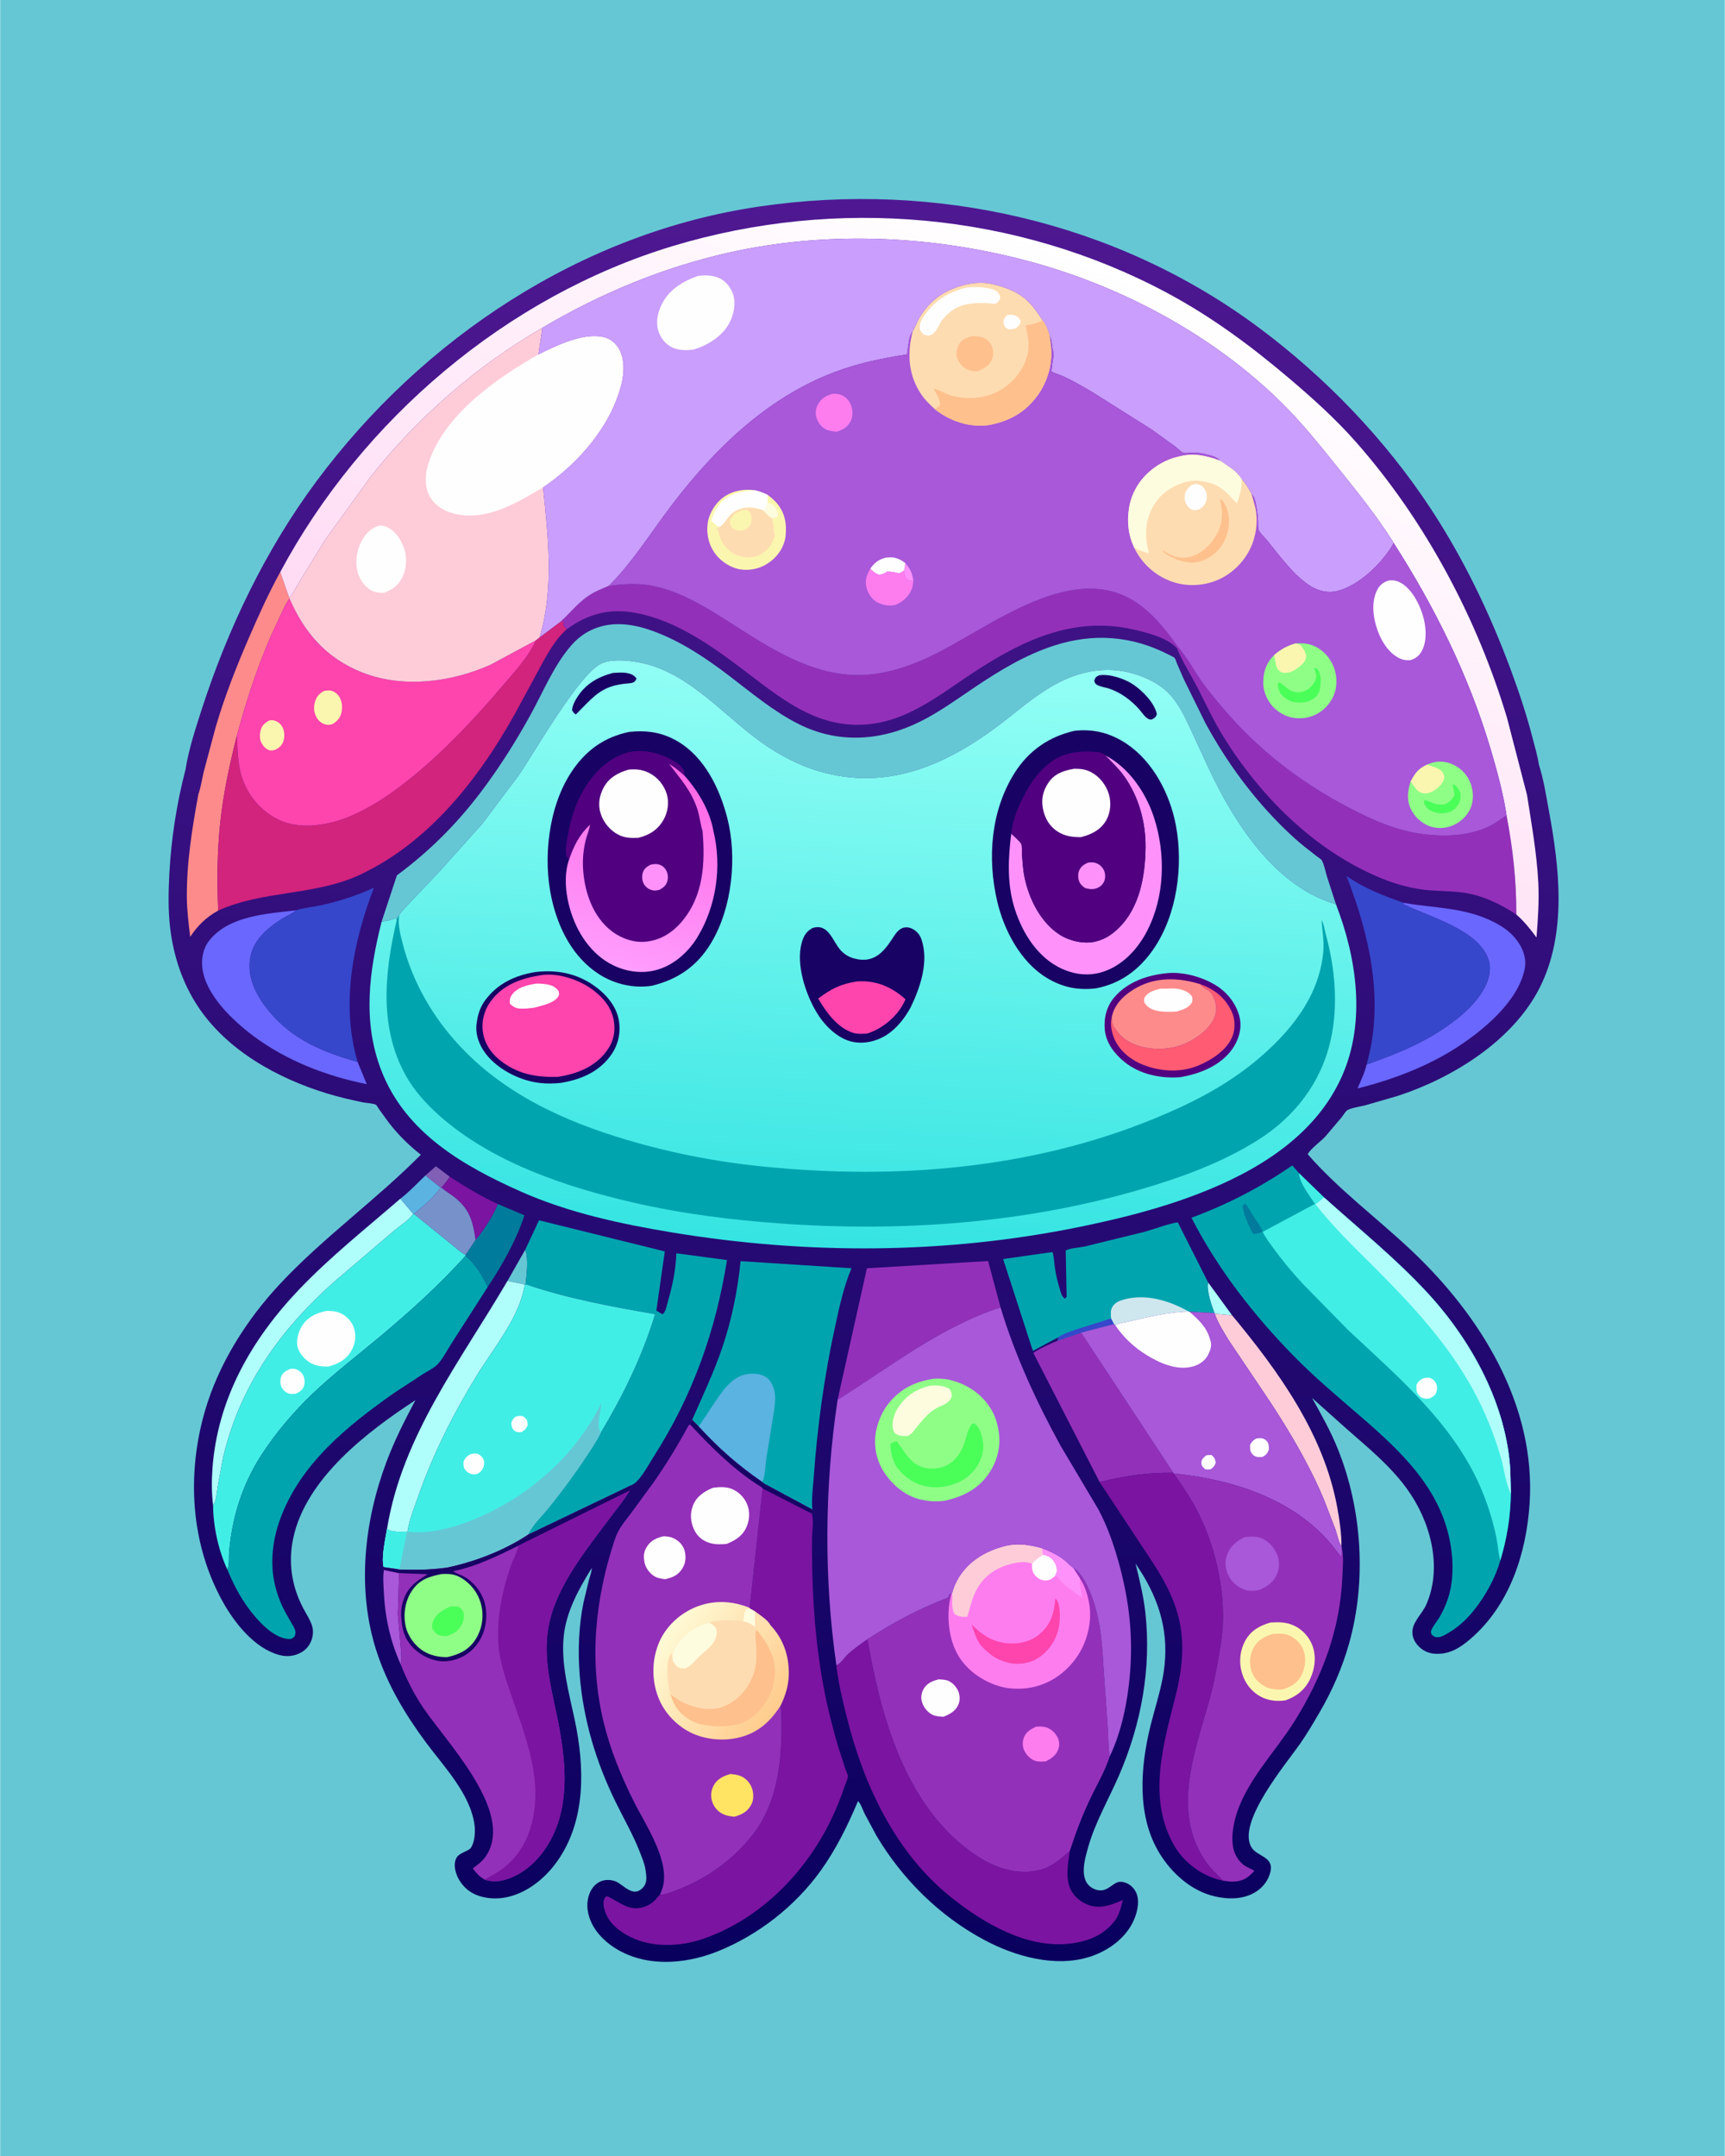
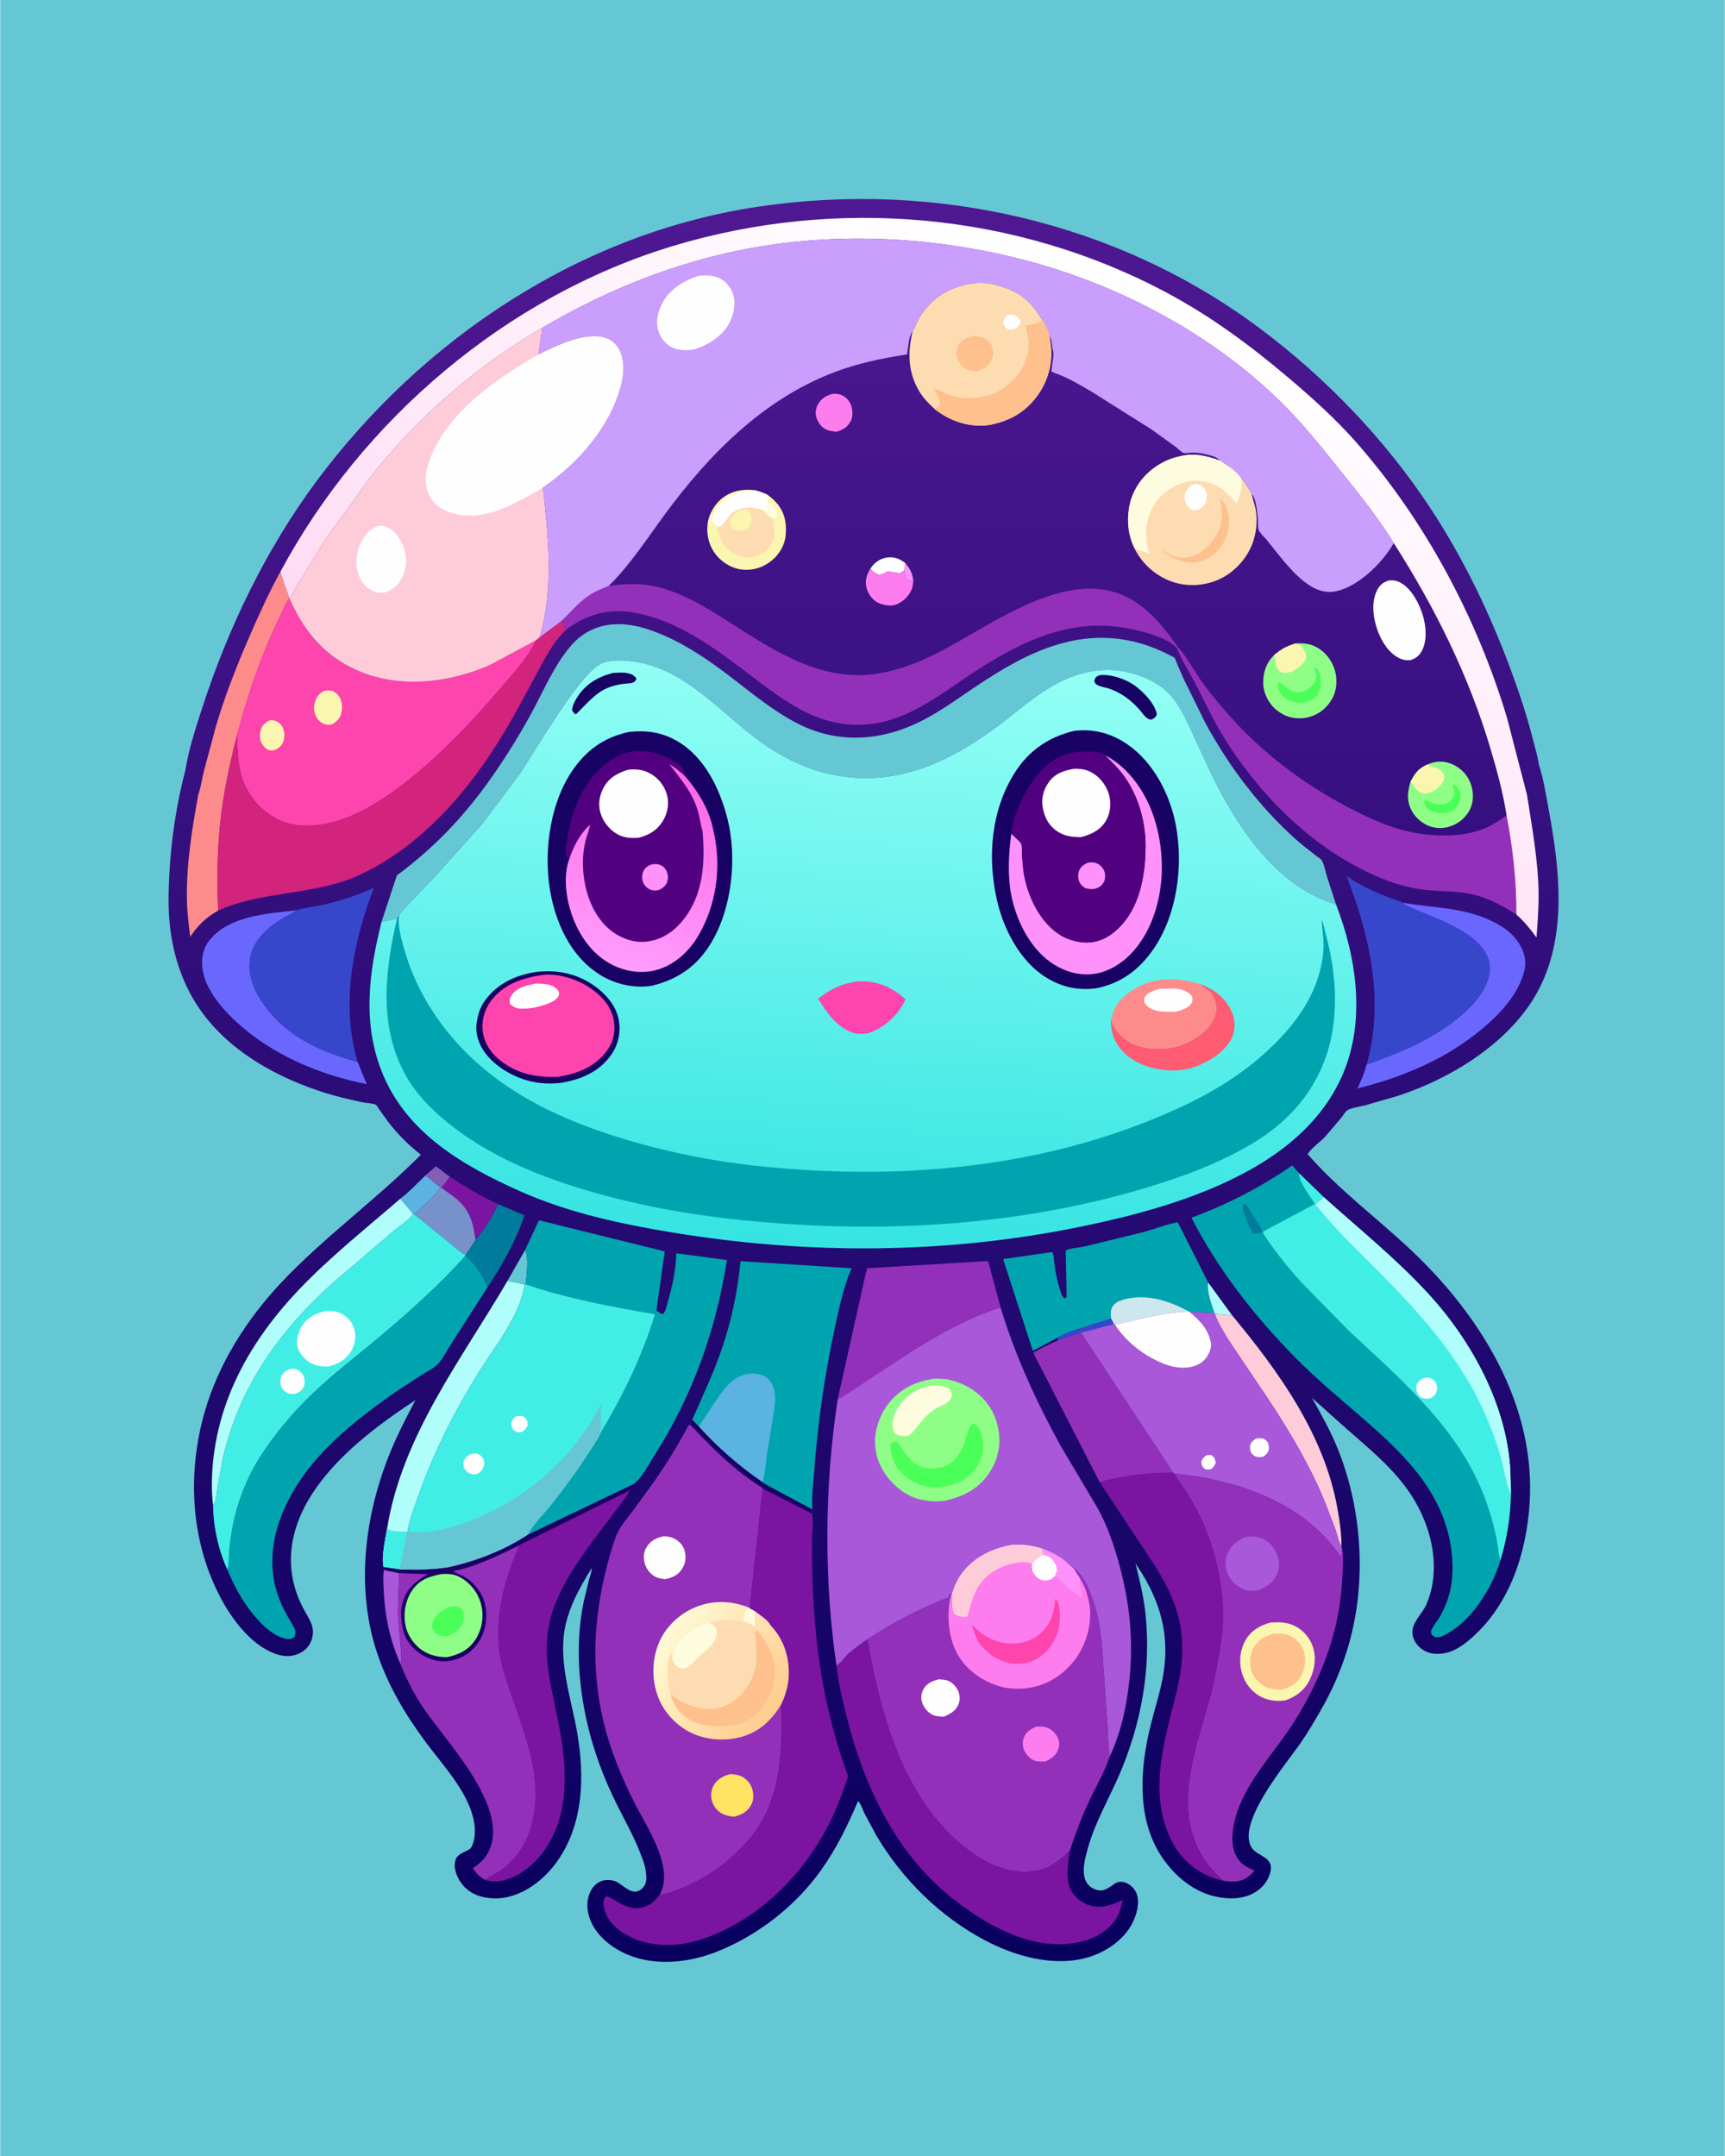
<svg xmlns="http://www.w3.org/2000/svg" version="1.1" style="display: block;" viewBox="0 0 1638 2048" width="1024" height="1280">
  <defs>
    <linearGradient id="Gradient1" gradientUnits="userSpaceOnUse" x1="819.358" y1="1862.03" x2="819.593" y2="188.996">
      <stop class="stop0" offset="0" stop-opacity="1" stop-color="rgb(9,0,94)" />
      <stop class="stop1" offset="1" stop-opacity="1" stop-color="rgb(79,24,146)" />
    </linearGradient>
    <linearGradient id="Gradient2" gradientUnits="userSpaceOnUse" x1="831.856" y1="788.882" x2="1048.39" y2="252.696">
      <stop class="stop0" offset="0" stop-opacity="1" stop-color="rgb(255,219,244)" />
      <stop class="stop1" offset="1" stop-opacity="1" stop-color="rgb(255,255,255)" />
    </linearGradient>
    <linearGradient id="Gradient3" gradientUnits="userSpaceOnUse" x1="735.765" y1="1623.74" x2="632.563" y2="1550.62">
      <stop class="stop0" offset="0" stop-opacity="1" stop-color="rgb(255,204,142)" />
      <stop class="stop1" offset="1" stop-opacity="1" stop-color="rgb(255,250,213)" />
    </linearGradient>
    <linearGradient id="Gradient4" gradientUnits="userSpaceOnUse" x1="806.469" y1="1184.59" x2="835.669" y2="626.165">
      <stop class="stop0" offset="0" stop-opacity="1" stop-color="rgb(53,228,226)" />
      <stop class="stop1" offset="1" stop-opacity="1" stop-color="rgb(147,255,245)" />
    </linearGradient>
    <linearGradient id="Gradient5" gradientUnits="userSpaceOnUse" x1="638.296" y1="727.802" x2="584.702" y2="918.227">
      <stop class="stop0" offset="0" stop-opacity="1" stop-color="rgb(255,102,229)" />
      <stop class="stop1" offset="1" stop-opacity="1" stop-color="rgb(255,157,253)" />
    </linearGradient>
  </defs>
  <path transform="translate(0,0)" fill="rgb(101,199,212)" d="M -0 -0 L 1638 0 L 1638 2048 L -0 2048 L -0 -0 z" />
  <path transform="translate(0,0)" fill="url(#Gradient1)" d="M 175.992 731.053 C 178.924 712.273 185.379 692.478 191.219 674.387 C 216.126 597.23 252.016 522.19 300.504 456.981 C 401.389 321.307 552.182 220.936 721.068 196.163 C 887.952 171.685 1060.35 210.324 1196.24 311.825 C 1258.97 358.681 1315.23 417.195 1358.34 482.634 C 1389.97 530.651 1415.08 583.01 1434.97 636.885 C 1442.8 658.086 1449.87 679.386 1455.5 701.285 C 1457.63 709.539 1460.18 717.913 1461.41 726.349 C 1465.91 740.11 1468.24 755.455 1470.87 769.688 C 1481 824.474 1488.2 886.501 1462.26 938.084 C 1436.95 988.43 1379.58 1024.01 1327.27 1041.03 L 1296.48 1049.96 C 1292.21 1051.06 1283.14 1052.39 1279.53 1054.55 C 1277.96 1055.48 1275.3 1059.81 1274.05 1061.37 L 1258.67 1079.51 C 1254.03 1084.55 1244.98 1090.8 1241.83 1096.39 C 1271.06 1129.92 1307.52 1156.92 1339.88 1187.37 C 1405.77 1249.4 1458.8 1334.36 1452.62 1428.24 C 1449.49 1475.77 1433.68 1524.58 1396.71 1556.59 C 1386.66 1565.3 1376.34 1571.82 1362.58 1570.92 C 1355.98 1570.49 1350.01 1567.42 1345.82 1562.28 C 1342.56 1558.29 1340.76 1553.59 1341.41 1548.42 C 1342.52 1539.54 1350.92 1532.39 1354.54 1524.08 C 1370.26 1487.97 1358.2 1444.52 1335.93 1413.99 C 1319.82 1391.91 1298.94 1375 1278.58 1357.08 L 1245.9 1327.84 C 1254.9 1343.92 1263.69 1359.47 1270.57 1376.64 C 1293.52 1433.94 1297.86 1501.64 1281.17 1561.14 C 1274.84 1583.72 1265.24 1605.76 1253.46 1626.01 C 1247.46 1636.33 1241.35 1646.76 1234.51 1656.55 C 1221.07 1675.77 1174.63 1730.89 1188.27 1754.5 C 1193.56 1763.66 1209.39 1763.33 1206.59 1777.32 C 1204.96 1785.48 1199.71 1792.55 1192.72 1797 C 1181.16 1804.37 1166.55 1804.41 1153.6 1801.39 C 1131.32 1796.21 1112.81 1779.58 1101.12 1760.5 C 1079.22 1724.73 1082.92 1678.22 1092.56 1639.28 C 1096.24 1624.39 1101.02 1609.78 1103.95 1594.71 C 1110.97 1558.57 1104.13 1527.32 1085.26 1495.94 L 1078.34 1485.21 C 1082.11 1500.72 1085.99 1516.4 1087.71 1532.3 C 1093.44 1585.12 1083.68 1637.75 1062.7 1686.35 C 1052.86 1709.14 1040.02 1730.81 1033.28 1754.86 C 1030.11 1766.2 1024.26 1785.42 1036.89 1793.22 C 1040.34 1795.35 1044.51 1796.41 1048.44 1795.22 C 1056.99 1792.63 1059.47 1784.23 1070.08 1788.93 C 1074.32 1790.8 1077.92 1794.79 1079.48 1799.14 C 1082.59 1807.77 1079.35 1819.01 1075.3 1826.87 C 1067.21 1842.56 1051.02 1853.71 1034.45 1858.89 C 1001.77 1869.12 963.994 1858.41 934.674 1842.77 C 892.192 1820.11 856.722 1784.97 832.209 1743.66 L 821.001 1722.78 C 819.292 1719.27 817.429 1713.56 814.781 1710.82 C 804.855 1734.19 794.106 1756.32 779.247 1777.03 C 755.129 1810.63 720.227 1837.9 681.964 1853.41 C 655.328 1864.2 623.039 1868.15 595.9 1856.71 C 581.177 1850.5 566.721 1839.34 560.591 1824.15 C 557.238 1815.85 556.412 1806.83 559.88 1798.34 C 562 1793.15 565.739 1788.8 571.087 1786.81 C 575.515 1785.16 581.735 1785.55 585.881 1787.78 C 591.585 1790.84 598.483 1798.75 605.431 1796.46 C 608.689 1795.39 611.722 1792.33 612.858 1789.13 C 614.294 1785.07 613.542 1780.68 612.971 1776.53 C 612.167 1770.7 609.701 1764.88 607.57 1759.4 C 601.219 1743.06 592.324 1727.64 584.61 1711.92 C 565.843 1673.65 553.842 1633.64 550.385 1591.03 C 548.565 1568.61 549.49 1543.83 554.104 1521.82 L 559.187 1500.74 C 560.087 1497.31 561.835 1492.95 561.841 1489.5 C 549.544 1509.24 537.479 1531.1 535.177 1554.64 C 532.576 1581.23 540.191 1607.83 545.645 1633.58 C 555.103 1678.24 556.628 1728.65 529.325 1767.66 C 518.295 1783.42 501.79 1797.21 482.766 1801.8 C 471.075 1804.63 456.876 1803.68 446.563 1797.03 C 439.528 1792.49 433.91 1784.57 432.234 1776.36 C 431.399 1772.27 431.381 1767.52 433.873 1764 C 436.992 1759.6 445.172 1758.33 447.242 1754.99 C 450.778 1749.29 451.383 1739.79 450.483 1733.29 C 446.413 1703.91 421.26 1677.96 404.227 1654.97 C 384.505 1628.36 367.591 1599.98 357.357 1568.31 C 338.487 1509.92 345.645 1445.18 366.9 1388.52 C 374.511 1368.23 384.23 1349.14 394.378 1330.03 C 348.622 1359.94 290.7 1404.17 278.421 1460.62 C 273.373 1483.83 276.679 1506.1 287.493 1527.11 C 290.39 1532.73 295.434 1540.01 296.649 1546.18 C 298.336 1554.76 294.433 1564.35 287 1568.98 C 280.242 1573.19 272.767 1574.16 265.121 1572.11 C 241.592 1565.82 222.589 1541.69 211.326 1521.39 C 180.7 1466.21 177.069 1400.33 194.412 1340.47 C 207.476 1295.37 234.047 1253.42 266.045 1219.26 C 307.446 1175.07 356.98 1139.82 399.528 1096.87 C 388.178 1088.01 377.982 1077.91 369.154 1066.5 L 359.905 1053.78 C 359.27 1052.88 357.695 1049.97 356.859 1049.44 C 354.725 1048.09 347.338 1047.76 344.334 1047.12 C 332.959 1044.71 321.595 1042.09 310.471 1038.7 C 263.292 1024.29 215.05 997.702 187.424 955.5 C 172.948 933.386 164.698 908.223 161.479 882.088 C 159.355 864.846 159.731 847.203 160.652 829.892 C 162.401 797.025 167.636 762.92 175.992 731.053 z" />
  <path transform="translate(0,0)" fill="rgb(129,95,181)" d="M 403.897 1116.57 L 413.847 1107.81 L 427.011 1117.82 C 424.574 1121.54 421.99 1124.8 419.044 1128.11 L 418.195 1128.11 L 403.897 1116.57 z" />
  <path transform="translate(0,0)" fill="rgb(175,254,251)" d="M 1153.29 1247.24 C 1150.65 1240.45 1145.23 1224.85 1147.28 1218.19 L 1170.16 1249.58 L 1153.55 1247.93 L 1153.29 1247.24 z" />
  <path transform="translate(0,0)" fill="rgb(101,199,212)" d="M 498.608 1187.21 C 502.05 1194.88 499.943 1211.36 499.024 1219.92 L 498.232 1220.11 L 481.751 1216.84 L 498.608 1187.21 z" />
  <path transform="translate(0,0)" fill="rgb(90,179,225)" d="M 403.897 1116.57 L 418.195 1128.11 C 412.198 1137.44 401.33 1145.92 392.968 1153.22 L 392.218 1153.05 L 379.997 1138.69 C 388.47 1132.29 396.171 1123.9 403.897 1116.57 z" />
  <path transform="translate(0,0)" fill="rgb(168,88,217)" d="M 364.482 1491.29 L 378.873 1494.32 L 377.706 1533.36 L 380.649 1567.84 C 380.861 1572.24 381.435 1576.79 380.43 1581.12 C 370.278 1558.65 365.319 1535.44 364.269 1510.82 C 363.999 1504.48 363.358 1497.54 364.482 1491.29 z" />
  <path transform="translate(0,0)" fill="rgb(123,20,161)" d="M 427.011 1117.82 C 441.892 1127.39 456.624 1136.48 472.784 1143.79 C 467.757 1155.56 459.832 1168.12 451.504 1177.9 C 449.011 1161.14 446.459 1149.81 432.927 1138.43 C 428.672 1134.85 423.793 1132.16 419.566 1128.56 L 419.044 1128.11 C 421.99 1124.8 424.574 1121.54 427.011 1117.82 z" />
  <path transform="translate(0,0)" fill="rgb(119,145,203)" d="M 418.195 1128.11 L 419.044 1128.11 L 419.566 1128.56 C 423.793 1132.16 428.672 1134.85 432.927 1138.43 C 446.459 1149.81 449.011 1161.14 451.504 1177.9 L 441.971 1192.21 C 436.445 1189.12 431.461 1184.27 426.44 1180.35 L 392.968 1153.22 C 401.33 1145.92 412.198 1137.44 418.195 1128.11 z" />
  <path transform="translate(0,0)" fill="rgb(0,123,155)" d="M 472.784 1143.79 L 497.888 1154.43 C 490.238 1177.94 476.781 1201.95 463.021 1222.48 C 457.601 1211.03 451.649 1201.24 441.971 1192.91 L 441.971 1192.21 L 451.504 1177.9 C 459.832 1168.12 467.757 1155.56 472.784 1143.79 z" />
  <path transform="translate(0,0)" fill="rgb(254,204,217)" d="M 1153.55 1247.93 L 1170.16 1249.58 C 1214.4 1302.95 1257.12 1362.23 1269.87 1431.72 C 1272.09 1443.79 1273.97 1456.42 1273.93 1468.72 C 1271.1 1464.86 1269.74 1457.3 1268.14 1452.69 L 1257.39 1424.81 C 1252.08 1411.78 1245.89 1399.22 1239.25 1386.82 C 1227.73 1365.31 1214.68 1344.22 1201.02 1324 L 1167.23 1273.72 C 1162.23 1265.57 1156.71 1256.97 1153.55 1247.93 z" />
  <path transform="translate(0,0)" fill="rgb(175,254,251)" d="M 379.997 1138.69 L 392.218 1153.05 C 388.439 1159.09 379.796 1164.19 374.313 1168.87 L 318.615 1216.4 C 294.463 1237.58 273.235 1260.38 255.039 1286.91 C 240.066 1308.73 227.84 1332.41 219.425 1357.54 C 216.419 1366.51 213.767 1375.54 211.638 1384.76 L 206.447 1412.99 C 205.651 1418.06 205.316 1425.89 202.198 1430.05 C 200.777 1418.58 200.733 1406.77 201.559 1395.25 C 206.317 1328.83 238.592 1272.45 283.751 1225.02 C 313.341 1193.94 347.605 1166.75 379.997 1138.69 z" />
  <path transform="translate(0,0)" fill="rgb(175,254,251)" d="M 481.751 1216.84 L 498.232 1220.11 C 493.646 1250.74 468.945 1280.03 453.017 1306 C 430.147 1343.29 411.395 1380.51 396.866 1421.85 C 393.143 1432.44 388.59 1443.75 386.856 1454.84 L 386.309 1455 C 380.916 1454.85 371.485 1455.83 367.406 1452.25 C 381.586 1364.02 437.659 1292.09 481.751 1216.84 z" />
  <path transform="translate(0,0)" fill="rgb(105,103,254)" d="M 1333.18 857.647 C 1362.44 862.739 1390.67 861.858 1418 875.529 C 1427.22 880.145 1435.56 885.942 1441.5 894.522 C 1446.8 902.186 1449.84 911.287 1447.92 920.592 C 1441.53 951.603 1408.51 978.836 1382.91 995.327 C 1354.97 1013.32 1321.27 1025.99 1289.16 1033.91 C 1292.24 1026.71 1296.08 1018.82 1297.79 1011.2 C 1327.5 1000.63 1354.55 989.826 1379.98 970.643 C 1391.86 961.678 1402.99 951.218 1410 937.93 C 1414.19 929.996 1416.47 920.353 1413.58 911.596 C 1404.11 882.897 1356.83 870.998 1332.57 858.75 L 1333.18 857.647 z" />
  <path transform="translate(0,0)" fill="rgb(105,103,254)" d="M 339.479 1008.8 L 348.142 1029.85 C 310.141 1022.35 271.564 1007.39 240.415 984.044 C 221.032 969.516 195.42 945.449 192.11 920.231 C 190.859 910.695 192.534 900.927 198.663 893.282 C 217.523 869.76 253.166 868.008 280.893 864.718 L 279.845 865.606 C 276.418 868.412 271.814 870.162 268.034 872.531 C 253.359 881.73 239.229 893.818 237.114 912.085 C 234.959 930.696 244.273 947.313 255.821 961.158 C 278.19 987.976 306.977 999.403 339.479 1008.8 z" />
  <path transform="translate(0,0)" fill="rgb(254,139,139)" d="M 265.978 543.369 L 274.498 567.738 L 274.744 568.456 C 270.406 574.394 267.568 581.819 264.363 588.445 C 247.4 623.513 234.852 661.232 224.787 698.799 C 217.925 725.807 212.006 753.255 209.035 781 C 206.06 808.793 205.929 837.054 207.023 864.96 C 195.41 871.493 187.898 878.826 180.447 889.89 C 178.995 877.512 177.377 865.281 177.271 852.779 C 176.988 819.138 182.316 786.641 188.351 753.694 L 188.563 753.648 C 190.73 746.723 191.785 739.498 193.479 732.45 L 204.618 690.816 C 213.14 661.597 224.245 633.471 236.336 605.566 C 245.482 584.457 254.901 563.547 265.978 543.369 z" />
  <path transform="translate(0,0)" fill="rgb(147,48,185)" d="M 1004.67 1273.35 L 1026.58 1265.88 L 1114.21 1399.08 C 1089.42 1398.56 1068.24 1401.97 1044.23 1407.86 L 981.251 1285.11 C 988.399 1280.38 996.827 1276.72 1004.67 1273.35 z" />
  <path transform="translate(0,0)" fill="rgb(147,48,185)" d="M 795.354 1329.58 L 823.2 1204.73 L 938.284 1197.87 L 950.122 1241.89 C 893.492 1260.18 845.211 1298.41 795.354 1329.58 z" />
  <path transform="translate(0,0)" fill="rgb(54,71,203)" d="M 280.893 864.718 C 287.957 862.289 296.393 861.718 303.754 860.112 C 321.331 856.278 338.617 850.786 354.957 843.235 C 335.011 895.284 323.313 954.209 339.479 1008.8 C 306.977 999.403 278.19 987.976 255.821 961.158 C 244.273 947.313 234.959 930.696 237.114 912.085 C 239.229 893.818 253.359 881.73 268.034 872.531 C 271.814 870.162 276.418 868.412 279.845 865.606 L 280.893 864.718 z" />
  <path transform="translate(0,0)" fill="rgb(54,71,203)" d="M 1297.79 1011.2 C 1314.9 951.285 1300.82 888.659 1278.68 832.107 C 1295.98 844.069 1313.6 850.75 1333.18 857.647 L 1332.57 858.75 C 1356.83 870.998 1404.11 882.897 1413.58 911.596 C 1416.47 920.353 1414.19 929.996 1410 937.93 C 1402.99 951.218 1391.86 961.678 1379.98 970.643 C 1354.55 989.826 1327.5 1000.63 1297.79 1011.2 z" />
  <path transform="translate(0,0)" fill="rgb(0,164,175)" d="M 1004.95 1270.27 L 980.811 1283.22 L 952.562 1195.99 L 999.418 1189.31 C 1000.86 1193.44 1000.97 1198.78 1001.59 1203.14 C 1002.58 1210.16 1004.09 1216.95 1006.15 1223.73 C 1007.25 1227.33 1008.05 1231.13 1011 1233.55 L 1012.9 1232 L 1012 1187.92 C 1015.1 1185.68 1025.45 1185.05 1029.72 1184.13 L 1087 1170.08 C 1097.19 1167.24 1108.1 1162.8 1118.43 1161.04 L 1147.28 1218.19 C 1145.23 1224.85 1150.65 1240.45 1153.29 1247.24 L 1129.43 1245.97 L 1128.83 1245.83 C 1110.01 1246.27 1090.4 1250.91 1072.18 1255.28 C 1068.48 1256.17 1062.08 1256.85 1059.17 1258.97 L 1057.97 1257.75 L 1026.58 1265.88 L 1004.67 1273.35 L 1004.95 1270.27 z" />
  <path transform="translate(0,0)" fill="rgb(54,71,203)" d="M 1055.1 1252.37 L 1057.97 1257.75 L 1026.58 1265.88 L 1004.67 1273.35 L 1004.95 1270.27 C 1009.37 1267.07 1015.94 1265.02 1021.05 1263.13 L 1055.1 1252.37 z" />
  <path transform="translate(0,0)" fill="rgb(206,231,238)" d="M 1055.1 1252.37 C 1054.81 1248.7 1054.33 1244.83 1056.28 1241.5 C 1058.58 1237.56 1062.42 1235.83 1066.61 1234.62 C 1087.85 1228.45 1110.26 1235.42 1128.83 1245.83 C 1110.01 1246.27 1090.4 1250.91 1072.18 1255.28 C 1068.48 1256.17 1062.08 1256.85 1059.17 1258.97 L 1057.97 1257.75 L 1055.1 1252.37 z" />
  <path transform="translate(0,0)" fill="rgb(123,20,161)" d="M 1044.23 1407.86 C 1068.24 1401.97 1089.42 1398.56 1114.21 1399.08 L 1114.71 1399.72 C 1123.11 1411.81 1131.43 1423.94 1138.05 1437.12 C 1153.17 1467.26 1162.16 1505.17 1161.39 1538.93 C 1161.09 1552.13 1158.86 1565.24 1156.52 1578.21 C 1154.26 1590.68 1151.68 1603.4 1148.24 1615.61 C 1134.39 1664.83 1112.62 1721.03 1144.75 1767.96 C 1149.7 1775.18 1155.36 1780.1 1161.27 1786.37 L 1158.51 1785.86 C 1141.38 1781.59 1124.83 1769.55 1115.79 1754.36 C 1088.83 1709.08 1104.82 1656.87 1116.63 1609.82 C 1121.57 1590.14 1124.38 1569.27 1121.63 1549.05 C 1117.5 1518.61 1102.54 1495.81 1085.92 1470.92 L 1044.23 1407.86 z" />
  <path transform="translate(0,0)" fill="rgb(123,20,161)" d="M 794.186 1581.87 C 798.134 1580.42 802.266 1573.79 805.565 1570.88 C 811.199 1565.91 817.529 1561.4 823.725 1557.16 C 836.517 1630.96 859.58 1715.57 924.5 1760.87 C 941.856 1772.98 963.244 1781.16 984.636 1776.93 C 997.862 1774.31 1006.23 1766.82 1015.94 1758.12 C 1014.28 1769.34 1011.73 1782.68 1016.11 1793.5 C 1019.09 1800.85 1025.52 1806.28 1032.77 1809.21 C 1044.34 1813.9 1055.6 1809.54 1066.25 1804.78 C 1064.46 1811.92 1062.89 1819.19 1058.23 1825.1 C 1047.52 1838.67 1032.64 1844.34 1015.92 1846.27 C 974.936 1851 933.76 1826.76 903.077 1802.2 C 850.13 1759.83 820.207 1695.64 804.09 1631.2 C 800.052 1615.06 796.015 1598.43 794.186 1581.87 z" />
  <path transform="translate(0,0)" fill="rgb(65,238,229)" d="M 392.218 1153.05 L 392.968 1153.22 L 426.44 1180.35 C 431.461 1184.27 436.445 1189.12 441.971 1192.21 L 441.971 1192.91 C 417.146 1220.62 389.667 1245.29 361.238 1269.2 C 339.967 1287.08 317.522 1304.13 297.363 1323.25 C 279.322 1340.36 262.391 1360.3 248.735 1381.1 C 235.843 1400.73 226.58 1423.14 221.645 1446.09 C 219.663 1455.31 218.282 1464.72 217.406 1474.11 C 217.024 1478.2 217.894 1487.84 215.7 1490.8 C 207.347 1473.03 202.246 1449.68 202.198 1430.05 C 205.316 1425.89 205.651 1418.06 206.447 1412.99 L 211.638 1384.76 C 213.767 1375.54 216.419 1366.51 219.425 1357.54 C 227.84 1332.41 240.066 1308.73 255.039 1286.91 C 273.235 1260.38 294.463 1237.58 318.615 1216.4 L 374.313 1168.87 C 379.796 1164.19 388.439 1159.09 392.218 1153.05 z" />
  <path transform="translate(0,0)" fill="rgb(255,254,254)" d="M 275.049 1300.5 C 276.897 1300.1 278.326 1300.01 280.193 1300.45 C 283.322 1301.18 286.176 1303.5 287.716 1306.32 C 289.268 1309.16 289.577 1314.05 288.335 1317.07 C 286.818 1320.75 284.005 1322.47 280.5 1323.96 C 278.583 1324.08 276.405 1324.32 274.526 1323.86 C 271.588 1323.14 268.604 1320.42 267.299 1317.76 C 265.794 1314.69 265.699 1310.75 266.907 1307.57 C 268.337 1303.79 271.59 1302.08 275.049 1300.5 z" />
  <path transform="translate(0,0)" fill="rgb(255,254,254)" d="M 309.971 1245.24 C 314.579 1245.24 318.974 1245.44 323.25 1247.43 C 329.295 1250.25 334.14 1255.47 336.118 1261.89 C 338.264 1268.86 337.236 1276.39 333.711 1282.69 C 328.745 1291.56 320.875 1295.72 311.444 1298.14 C 304.862 1298.13 299.19 1297.59 293.5 1293.9 C 288.359 1290.57 283.38 1284.66 282.246 1278.5 C 281.056 1272.04 283.617 1263.82 287.288 1258.5 C 292.672 1250.7 300.973 1246.99 309.971 1245.24 z" />
  <path transform="translate(0,0)" fill="rgb(0,164,175)" d="M 441.971 1192.91 C 451.649 1201.24 457.601 1211.03 463.021 1222.48 L 428.555 1276.26 C 424.579 1282.35 420.203 1291.14 415.209 1296.15 C 411.614 1299.77 405.835 1302.49 401.497 1305.25 L 374 1323.26 C 329.525 1354.62 285.317 1390.16 265.901 1442.96 C 258.622 1462.75 256.057 1485.13 260.985 1505.84 C 262.585 1512.56 264.917 1519.2 267.808 1525.48 C 270.529 1531.39 273.991 1536.99 277.168 1542.66 C 278.254 1544.6 280.486 1548.21 280.46 1550.5 C 280.447 1551.69 279.877 1553.3 279.628 1554.5 C 276.839 1556.69 276.556 1557.23 272.849 1556.82 C 258.77 1555.29 244.601 1539.41 236.644 1528.85 C 227.884 1517.22 221.165 1504.26 215.7 1490.8 C 217.894 1487.84 217.024 1478.2 217.406 1474.11 C 218.282 1464.72 219.663 1455.31 221.645 1446.09 C 226.58 1423.14 235.843 1400.73 248.735 1381.1 C 262.391 1360.3 279.322 1340.36 297.363 1323.25 C 317.522 1304.13 339.967 1287.08 361.238 1269.2 C 389.667 1245.29 417.146 1220.62 441.971 1192.91 z" />
  <path transform="translate(0,0)" fill="rgb(210,35,125)" d="M 532.371 590.402 L 535.51 590.5 L 535.268 591.297 C 534.908 592.544 535.03 592.065 534.837 593.5 L 537.874 597.939 L 536.675 599.042 C 527.694 607.379 521.701 617.869 515.714 628.427 L 495.361 666.079 C 460.347 732.124 411.595 797.842 342.452 830.57 C 299.013 851.131 250.407 845.367 207.023 864.96 C 205.929 837.054 206.06 808.793 209.035 781 C 212.006 753.255 217.925 725.807 224.787 698.799 C 225.573 712.686 225.515 727.263 230.315 740.487 C 236.609 757.829 249.521 772.168 266.452 779.571 C 285.482 787.891 310.829 784.042 329.581 776.509 C 353.062 767.076 373.941 752.347 393.37 736.334 C 424.003 711.087 450.787 682.358 476.485 652.201 C 487.35 639.451 502.147 623.647 508.76 608.252 L 512.342 605.425 L 532.371 590.402 z" />
  <path transform="translate(0,0)" fill="rgb(0,164,175)" d="M 657.192 1348.68 C 667.387 1325.6 678.134 1303 686.173 1279.02 C 694.988 1252.72 700.447 1225.56 703.209 1197.99 L 808.531 1204.75 C 800.854 1223.06 796.797 1242.46 792.608 1261.8 C 782.652 1307.74 776.157 1354.81 772.798 1401.67 C 772.063 1411.93 770.356 1423.79 771.391 1433.95 L 725.059 1409.05 L 723.854 1407.81 C 701.128 1392.25 682.002 1375.45 663.437 1355.07 L 657.192 1348.68 z" />
  <path transform="translate(0,0)" fill="rgb(90,179,225)" d="M 663.437 1355.07 L 678.139 1332.91 C 685.497 1322.12 693.818 1309 707.361 1305.68 C 713.308 1304.23 721.188 1304.58 726.612 1307.64 C 731.436 1310.36 734.15 1316.24 735.346 1321.4 C 737.016 1328.6 735.361 1336.91 734.319 1344.13 L 727.808 1384.51 C 726.826 1390.84 726.577 1402.24 723.854 1407.81 C 701.128 1392.25 682.002 1375.45 663.437 1355.07 z" />
  <path transform="translate(0,0)" fill="rgb(0,164,175)" d="M 498.608 1187.21 L 511.78 1159.2 L 631.247 1188.74 L 623.194 1244.9 L 628.898 1248.42 C 631.725 1246.88 632.472 1242.29 633.363 1239.23 C 638.007 1223.25 641.755 1207.2 642.166 1190.5 L 690.275 1196.95 C 679.622 1264.01 657.629 1325.94 620.883 1383.24 C 616.037 1390.8 609.44 1403.8 602.316 1409.16 C 601.23 1409.98 600.094 1410.56 598.856 1411.1 L 501.316 1457.82 C 505.31 1448.89 515.688 1439 521.945 1431.16 C 534.097 1415.94 545.882 1400.08 556.56 1383.79 C 561.372 1376.45 566.766 1368.81 570.459 1360.86 C 591.833 1325.24 609.839 1288.18 622.008 1248.36 C 581.454 1241.37 537.979 1233.35 499.024 1219.92 C 499.943 1211.36 502.05 1194.88 498.608 1187.21 z" />
  <path transform="translate(0,0)" fill="rgb(168,88,217)" d="M 1059.17 1258.97 C 1062.08 1256.85 1068.48 1256.17 1072.18 1255.28 C 1090.4 1250.91 1110.01 1246.27 1128.83 1245.83 L 1129.43 1245.97 L 1153.29 1247.24 L 1153.55 1247.93 C 1156.71 1256.97 1162.23 1265.57 1167.23 1273.72 L 1201.02 1324 C 1214.68 1344.22 1227.73 1365.31 1239.25 1386.82 C 1245.89 1399.22 1252.08 1411.78 1257.39 1424.81 L 1268.14 1452.69 C 1269.74 1457.3 1271.1 1464.86 1273.93 1468.72 L 1274.14 1469.54 C 1274.19 1472.46 1274.91 1476.38 1273.5 1478.91 L 1264.68 1467.54 C 1228.39 1423.58 1169.45 1405.14 1114.71 1399.72 L 1114.21 1399.08 L 1026.58 1265.88 L 1057.97 1257.75 L 1059.17 1258.97 z" />
  <path transform="translate(0,0)" fill="rgb(255,254,254)" d="M 1145.4 1382.5 C 1147.06 1382.06 1148.79 1382.16 1150.5 1382.12 C 1153.6 1384.91 1153.62 1385.38 1154.49 1389.5 C 1153.2 1392.78 1152.73 1393.3 1149.95 1395.5 C 1148.16 1396.14 1146.36 1395.81 1144.5 1395.66 C 1142.22 1393.5 1140.69 1392.45 1140.86 1389 C 1141.01 1385.97 1143.28 1384.37 1145.4 1382.5 z" />
  <path transform="translate(0,0)" fill="rgb(255,254,254)" d="M 1192.8 1366.5 L 1193.24 1366.42 C 1196.98 1366.03 1199.55 1365.65 1202.5 1368.44 C 1205.16 1370.95 1204.87 1373.65 1205.01 1377 C 1203.7 1380.38 1202.57 1381.76 1199.5 1383.69 C 1198.69 1383.9 1198.45 1383.99 1197.5 1384.05 C 1194.39 1384.26 1191.72 1383.91 1189.5 1381.51 C 1186.79 1378.58 1187.1 1376.19 1187.13 1372.5 C 1188.6 1369.54 1190.03 1368.26 1192.8 1366.5 z" />
  <path transform="translate(0,0)" fill="rgb(255,254,254)" d="M 1059.17 1258.97 C 1062.08 1256.85 1068.48 1256.17 1072.18 1255.28 C 1090.4 1250.91 1110.01 1246.27 1128.83 1245.83 L 1129.43 1245.97 C 1138.41 1253.77 1145.93 1260.66 1149.15 1272.5 L 1149.55 1273.76 C 1150.97 1278.51 1149.34 1282.93 1147.11 1287.19 C 1144.3 1292.56 1138.96 1296.31 1133.19 1297.92 C 1117.82 1302.21 1101.78 1295.09 1088.92 1287.23 C 1077.33 1280.15 1066.74 1270.32 1059.17 1258.97 z" />
  <path transform="translate(0,0)" fill="rgb(123,20,161)" d="M 724.125 1413.98 L 770.808 1437.8 C 772.975 1444.03 771.096 1454.82 771.05 1461.61 C 770.76 1505.09 772.876 1547.38 779.901 1590.33 C 783.784 1614.07 789.388 1637.33 796.264 1660.38 L 802.875 1680.65 C 803.439 1682.29 805.187 1685.92 805.143 1687.43 C 805.081 1689.56 803.084 1693.7 802.334 1695.96 C 798.52 1707.43 794.02 1718.62 788.711 1729.49 C 764.12 1779.84 721.272 1823.2 667.668 1841.71 C 646.196 1849.12 619.674 1850.32 598.905 1840.1 C 588.486 1834.96 578.312 1827.25 574.494 1815.83 C 573.29 1812.23 572.137 1807.07 573.841 1803.52 C 574.602 1801.93 574.962 1801.82 576.5 1801.23 C 589.168 1807.05 597.996 1816.91 613.459 1810.67 C 616.513 1809.43 619.421 1807.5 621.732 1805.15 C 622.448 1804.42 625.936 1800.11 626.499 1799.98 L 627.271 1799.94 C 633.186 1799.32 639.401 1796.6 644.92 1794.47 C 671.979 1784.05 696.187 1766.09 714.273 1743.43 C 735.035 1717.42 741.027 1683.56 741.889 1651.26 C 742.169 1640.79 742.426 1630.52 741.245 1620.09 C 745.904 1610.49 748.831 1600.96 749.009 1590.24 C 749.302 1572.54 743.518 1556.08 731.154 1543.33 C 729.484 1539.29 720.459 1533.44 716.853 1530.71 L 711.941 1527.95 L 711.851 1527.3 L 724.125 1413.98 z" />
  <path transform="translate(0,0)" fill="rgb(254,68,173)" d="M 274.744 568.456 C 288.934 601.261 310.128 625.558 344 638.846 C 382.835 654.081 428.254 648.115 465.641 631.463 L 508.76 608.252 C 502.147 623.647 487.35 639.451 476.485 652.201 C 450.787 682.358 424.003 711.087 393.37 736.334 C 373.941 752.347 353.062 767.076 329.581 776.509 C 310.829 784.042 285.482 787.891 266.452 779.571 C 249.521 772.168 236.609 757.829 230.315 740.487 C 225.515 727.263 225.573 712.686 224.787 698.799 C 234.852 661.232 247.4 623.513 264.363 588.445 C 267.568 581.819 270.406 574.394 274.744 568.456 z" />
  <path transform="translate(0,0)" fill="rgb(251,246,175)" d="M 255.392 684.5 C 256.933 684.12 258.145 683.941 259.698 684.295 C 263.328 685.122 266.15 687.257 267.984 690.5 C 270.131 694.295 270.349 700.019 268.986 704.076 C 267.625 708.127 265.143 710.166 261.5 712.128 C 259.567 712.683 257.692 713.258 255.697 712.663 C 252.26 711.636 249.638 708.591 248.045 705.5 C 246.27 702.057 246.363 696.66 247.559 693.063 C 248.951 688.873 251.568 686.469 255.392 684.5 z" />
  <path transform="translate(0,0)" fill="rgb(251,246,175)" d="M 307.154 656.5 C 309.283 655.927 311.876 655.65 314.059 656.037 C 317.151 656.585 320.073 658.951 321.802 661.499 C 324.942 666.129 325.23 672.377 323.908 677.624 C 322.697 682.433 319.63 685.398 315.5 687.87 C 313.252 688.494 311.404 688.779 309.097 688.194 C 305.334 687.241 302.454 684.904 300.524 681.565 C 297.943 677.099 297.471 672.47 298.743 667.479 C 300.088 662.2 302.517 659.255 307.154 656.5 z" />
  <path transform="translate(0,0)" fill="rgb(147,48,185)" d="M 1114.71 1399.72 C 1169.45 1405.14 1228.39 1423.58 1264.68 1467.54 L 1273.5 1478.91 C 1274.91 1476.38 1274.19 1472.46 1274.14 1469.54 C 1276.17 1478.2 1275.17 1488.94 1274.78 1497.8 C 1272.58 1547.8 1255.98 1592.16 1229.72 1634.4 C 1211.11 1664.33 1181.77 1693.21 1172.86 1728 C 1170.63 1736.69 1169.28 1746.89 1171.23 1755.74 C 1172.78 1762.72 1177.03 1769.36 1183.3 1773.03 L 1187 1774.87 L 1191.23 1777.02 C 1185.98 1783.02 1181.08 1786.71 1172.78 1787.28 C 1168.81 1787.55 1165.16 1787.1 1161.27 1786.37 C 1155.36 1780.1 1149.7 1775.18 1144.75 1767.96 C 1112.62 1721.03 1134.39 1664.83 1148.24 1615.61 C 1151.68 1603.4 1154.26 1590.68 1156.52 1578.21 C 1158.86 1565.24 1161.09 1552.13 1161.39 1538.93 C 1162.16 1505.17 1153.17 1467.26 1138.05 1437.12 C 1131.43 1423.94 1123.11 1411.81 1114.71 1399.72 z" />
  <path transform="translate(0,0)" fill="rgb(168,88,217)" d="M 1181.88 1460.14 C 1186.3 1459.56 1191.94 1459.27 1196.24 1460.61 C 1203.84 1462.98 1209.29 1468.9 1212.5 1476.01 C 1215.19 1481.98 1215.36 1488.92 1212.85 1495 C 1209.59 1502.91 1203.46 1507.12 1195.9 1510.29 C 1192.28 1511.25 1186.93 1511.51 1183.31 1510.49 C 1176.59 1508.6 1170.1 1503.46 1166.92 1497.16 C 1163.72 1490.8 1162.76 1484.04 1165.15 1477.23 C 1168.12 1468.77 1174.13 1463.96 1181.88 1460.14 z" />
  <path transform="translate(0,0)" fill="rgb(251,246,175)" d="M 1206.55 1541.24 C 1214.59 1540.78 1221.53 1540.76 1229 1544.23 C 1237.17 1548.04 1243.82 1555.57 1246.69 1564.12 C 1250.1 1574.31 1248.63 1585.39 1244.11 1594.95 C 1239.25 1605.21 1231.35 1611.4 1220.85 1615.15 C 1212.78 1616.37 1204.54 1615.58 1197.25 1611.69 C 1188.53 1607.02 1182.37 1599.03 1179.51 1589.63 C 1176.36 1579.26 1177.35 1568.03 1182.55 1558.5 C 1187.84 1548.82 1196.32 1544.14 1206.55 1541.24 z" />
  <path transform="translate(0,0)" fill="rgb(254,192,141)" d="M 1208.73 1552.08 C 1214.17 1551.88 1219.74 1551.33 1224.79 1553.76 C 1231.24 1556.87 1236.54 1562.4 1238.5 1569.41 C 1240.57 1576.82 1239.24 1585.58 1235.46 1592.26 C 1231.46 1599.34 1225.07 1602.88 1217.49 1604.9 C 1212.76 1605.12 1207.41 1604.68 1203 1602.86 C 1196.88 1600.32 1190.84 1594.35 1188.65 1587.97 C 1186.03 1580.32 1186.7 1571.92 1190.64 1564.83 C 1194.55 1557.81 1201.28 1554.26 1208.73 1552.08 z" />
  <path transform="translate(0,0)" fill="rgb(65,238,229)" d="M 499.024 1219.92 C 537.979 1233.35 581.454 1241.37 622.008 1248.36 C 609.839 1288.18 591.833 1325.24 570.459 1360.86 C 566.766 1368.81 561.372 1376.45 556.56 1383.79 C 545.882 1400.08 534.097 1415.94 521.945 1431.16 C 515.688 1439 505.31 1448.89 501.316 1457.82 C 478.976 1472.67 451.013 1483.45 424.908 1489 C 411.521 1490.9 398.471 1491.45 384.96 1490.98 C 383.04 1490.91 378.898 1491.22 377.304 1490.53 L 364.159 1488.63 C 361.816 1478.79 365.835 1462.27 367.406 1452.25 C 371.485 1455.83 380.916 1454.85 386.309 1455 L 386.856 1454.84 C 388.59 1443.75 393.143 1432.44 396.866 1421.85 C 411.395 1380.51 430.147 1343.29 453.017 1306 C 468.945 1280.03 493.646 1250.74 498.232 1220.11 L 499.024 1219.92 z" />
  <path transform="translate(0,0)" fill="rgb(255,254,254)" d="M 489.859 1345.5 C 492.542 1345.01 495.561 1344.34 497.871 1346.25 C 500.942 1348.79 500.754 1350.29 500.97 1354 C 499.196 1357.37 498.655 1358.1 495.5 1360.21 L 495.128 1360.29 C 492.334 1360.62 490.492 1360.74 488.186 1358.8 C 485.904 1356.87 485.572 1354.29 485.49 1351.5 C 486.452 1348.57 487.369 1347.32 489.859 1345.5 z" />
  <path transform="translate(0,0)" fill="rgb(255,254,254)" d="M 446.24 1381.5 C 447.62 1381.13 449.066 1380.73 450.5 1380.66 C 453.123 1380.52 455.435 1381.78 457.213 1383.63 C 459.008 1385.49 459.831 1387.81 459.6 1390.39 C 459.216 1394.67 457.593 1396.96 454.244 1399.5 C 453.177 1399.92 452.155 1400.35 450.996 1400.44 C 448.241 1400.64 445.362 1399.78 443.291 1397.94 C 439.909 1394.95 440.058 1392.67 439.998 1388.5 C 441.51 1384.94 442.987 1383.55 446.24 1381.5 z" />
-   <path transform="translate(0,0)" fill="rgb(101,199,212)" d="M 386.856 1454.84 C 401.724 1457.26 421.648 1453.27 435.75 1448.54 C 493.563 1429.14 543.797 1387.44 571.019 1332.78 C 570.635 1340.29 566.32 1352.66 569.668 1359.45 L 570.459 1360.86 C 566.766 1368.81 561.372 1376.45 556.56 1383.79 C 545.882 1400.08 534.097 1415.94 521.945 1431.16 C 515.688 1439 505.31 1448.89 501.316 1457.82 C 478.976 1472.67 451.013 1483.45 424.908 1489 C 411.521 1490.9 398.471 1491.45 384.96 1490.98 C 383.04 1490.91 378.898 1491.22 377.304 1490.53 L 364.159 1488.63 C 361.816 1478.79 365.835 1462.27 367.406 1452.25 C 371.485 1455.83 380.916 1454.85 386.309 1455 L 386.856 1454.84 z" />
+   <path transform="translate(0,0)" fill="rgb(101,199,212)" d="M 386.856 1454.84 C 401.724 1457.26 421.648 1453.27 435.75 1448.54 C 493.563 1429.14 543.797 1387.44 571.019 1332.78 L 570.459 1360.86 C 566.766 1368.81 561.372 1376.45 556.56 1383.79 C 545.882 1400.08 534.097 1415.94 521.945 1431.16 C 515.688 1439 505.31 1448.89 501.316 1457.82 C 478.976 1472.67 451.013 1483.45 424.908 1489 C 411.521 1490.9 398.471 1491.45 384.96 1490.98 C 383.04 1490.91 378.898 1491.22 377.304 1490.53 L 364.159 1488.63 C 361.816 1478.79 365.835 1462.27 367.406 1452.25 C 371.485 1455.83 380.916 1454.85 386.309 1455 L 386.856 1454.84 z" />
  <path transform="translate(0,0)" fill="rgb(65,238,229)" d="M 367.406 1452.25 C 371.485 1455.83 380.916 1454.85 386.309 1455 L 379.473 1489.61 L 377.304 1490.53 L 364.159 1488.63 C 361.816 1478.79 365.835 1462.27 367.406 1452.25 z" />
  <path transform="translate(0,0)" fill="rgb(101,199,212)" d="M 362.27 875.448 L 376.755 831.539 C 409.954 806.929 436.894 779.366 461.279 746.023 C 476.859 724.718 491.192 701.759 503.904 678.629 C 515.775 657.029 525.887 632.135 542.116 613.395 C 549.431 604.948 557.677 599.17 568.332 595.751 C 585.849 590.13 604.183 593.55 621 599.807 C 647.361 609.616 670.768 625.437 692.998 642.416 C 714.087 658.523 734.805 676.005 758.669 687.938 C 796.309 706.759 836.986 703.866 874.119 685.277 C 892.71 675.972 909.592 663.543 926.821 652.01 C 949.931 636.54 973.883 622.079 1000.46 613.409 C 1038.12 601.124 1074.75 603.796 1110 621.949 C 1111.23 622.584 1114.73 624.112 1115.5 625.069 C 1116.39 626.186 1117.19 629.148 1117.78 630.547 L 1124.16 645.163 L 1144.61 686.688 C 1164.88 724.078 1190.44 758.955 1221.11 788.526 C 1226.92 794.123 1232.9 799.542 1239.21 804.56 L 1251.02 813.82 C 1251.9 814.514 1254.54 816.119 1255.09 817.013 C 1257.44 820.843 1258.66 827.755 1259.99 832.147 L 1268.69 858.975 C 1219.05 844.406 1184.38 798.678 1160.57 755.144 C 1150.55 736.832 1142.22 717.463 1133.35 698.572 C 1126.87 684.781 1120.41 669.194 1109.56 658.237 C 1101.02 649.603 1088.53 643.531 1077 640.09 C 1050.65 632.228 1025.24 637.352 1001.57 650.355 C 982.025 661.096 965.643 676.079 947.883 689.377 C 897.339 727.221 842.224 751.133 778.562 732.883 C 758.83 727.226 739.924 717.201 723.239 705.341 C 682.644 676.483 649.096 631.999 595.56 627.67 C 587.712 627.035 577.444 626.934 570.298 630.605 C 549.241 641.421 507.873 713.904 492.76 736.084 L 458.182 782.125 L 416.001 829.178 L 389.188 857.348 C 385.875 861.048 381.62 864.984 378.965 869.156 C 378.05 870.675 377.205 871.989 376.697 873.701 L 375.464 872.106 C 371.112 874.26 367.026 874.817 362.27 875.448 z" />
  <path transform="translate(0,0)" fill="rgb(147,48,185)" d="M 577.996 556.555 C 590.769 554.906 603.577 553.88 616.377 555.973 C 642.51 560.246 666.441 574.451 688.495 588.459 C 729.903 614.76 774.217 645.761 826.07 640.764 C 846.4 638.805 866.377 631.786 884.681 622.985 C 940.671 596.065 1021.66 528.165 1083.58 575.583 C 1097.93 586.573 1108.22 599.96 1118.57 614.638 L 1119.22 615.368 C 1126.91 624.195 1132.9 635.24 1139.52 644.971 C 1146.23 654.84 1154 664.111 1161.74 673.199 C 1195.17 712.449 1234.93 743.159 1280.51 766.988 C 1306.27 780.453 1329.99 790.92 1359.42 793.2 C 1377.37 794.591 1396.52 793.209 1413.08 785.5 C 1419.3 782.599 1425.01 778.378 1430.73 774.605 C 1436.72 806.014 1440.18 836.665 1439.99 868.675 C 1426.66 859.991 1412.18 852.534 1396.5 849.146 C 1383.93 846.429 1371.16 846.693 1358.42 845.77 C 1342.63 844.625 1326.73 840.401 1312.11 834.426 C 1248.43 808.397 1196.07 755.912 1160.64 697.821 C 1151.96 683.583 1145.01 668.492 1137.43 653.668 C 1130.87 640.834 1123.07 628.949 1117.54 615.601 C 1108.26 605.739 1089.81 601.087 1076.98 598.108 C 1013.6 583.387 960.754 613.684 910.386 648.222 C 885.67 665.17 859.863 683.076 829.5 687.408 C 776.661 694.948 740.711 662.443 701.5 633.016 C 671.067 610.176 636.897 586.764 598.368 581.402 C 575.736 578.252 555.947 584.425 537.874 597.939 L 534.837 593.5 C 535.03 592.065 534.908 592.544 535.268 591.297 L 535.51 590.5 L 532.371 590.402 C 540.627 582.946 547.878 573.85 556.845 567.267 C 563.318 562.515 570.618 559.568 577.996 556.555 z" />
  <path transform="translate(0,0)" fill="rgb(147,48,185)" d="M 598.856 1411.1 C 598.983 1413.28 598.924 1414.17 597.757 1416.04 L 597.303 1416.83 C 592.108 1425.67 585.083 1433.82 578.96 1442.05 C 557.322 1471.16 530.196 1504.19 521.785 1540.29 C 514.738 1570.53 522.42 1599.66 528.614 1629.21 C 537.507 1671.66 543.253 1720.82 516.256 1758.21 C 506.8 1771.31 493.426 1782.21 477.531 1786.09 C 471.603 1787.53 465.843 1787.31 460.046 1785.44 L 459.359 1784.98 C 454.543 1782.13 452.146 1779.19 448.808 1774.76 C 456.117 1769.65 461.16 1765.22 464.754 1756.9 C 482.693 1715.36 423.731 1654.61 401.857 1622.34 C 393.157 1609.51 386.102 1595.53 380.43 1581.12 C 381.435 1576.79 380.861 1572.24 380.649 1567.84 L 377.706 1533.36 L 378.873 1494.32 L 364.482 1491.29 L 364.159 1488.63 L 377.304 1490.53 C 378.898 1491.22 383.04 1490.91 384.96 1490.98 C 398.471 1491.45 411.521 1490.9 424.908 1489 C 451.013 1483.45 478.976 1472.67 501.316 1457.82 L 598.856 1411.1 z" />
  <path transform="translate(0,0)" fill="rgb(24,3,100)" d="M 598.856 1411.1 C 598.983 1413.28 598.924 1414.17 597.757 1416.04 L 492.252 1468.27 C 472.176 1478.07 452.156 1488.09 430.094 1492.49 L 430.739 1492.91 C 432.75 1494.16 434.622 1495.03 436.835 1495.87 C 446 1499.37 454.247 1508.19 458.201 1517.05 C 463.022 1527.86 462.598 1541.84 458.176 1552.69 C 454.195 1562.46 446.184 1570.94 436.363 1574.94 C 427.812 1578.42 419.357 1579.38 410.5 1576.36 L 409.012 1575.87 C 399.005 1572.42 389.731 1564.93 385.125 1555.3 C 381.799 1548.34 381.303 1541.61 380.748 1534.05 C 380.749 1530.7 380.957 1527.59 381.725 1524.33 C 385.271 1509.28 393.278 1503.07 405.962 1495.37 L 378.873 1494.32 L 364.482 1491.29 L 364.159 1488.63 L 377.304 1490.53 C 378.898 1491.22 383.04 1490.91 384.96 1490.98 C 398.471 1491.45 411.521 1490.9 424.908 1489 C 451.013 1483.45 478.976 1472.67 501.316 1457.82 L 598.856 1411.1 z" />
  <path transform="translate(0,0)" fill="rgb(143,254,135)" d="M 418.876 1495.24 C 426.127 1494.8 431.474 1495.04 437.954 1498.92 C 447.535 1504.67 454.161 1513.72 456.852 1524.51 C 459.585 1535.47 457.666 1547.47 451.639 1557.03 C 445.222 1567.2 436.019 1571.66 424.69 1574.09 C 416.761 1574.25 408.996 1572.68 402.171 1568.49 C 393.617 1563.24 387.067 1554.1 384.986 1544.3 C 382.661 1533.36 384.6 1520.94 390.749 1511.52 C 397.871 1500.61 406.631 1497.78 418.876 1495.24 z" />
  <path transform="translate(0,0)" fill="rgb(75,255,89)" d="M 427.554 1526.02 C 430.123 1525.72 432.432 1525.89 435 1526.15 C 436.935 1527.37 438.857 1528.69 439.706 1530.92 C 440.95 1534.19 440.339 1539.39 438.776 1542.5 C 435.295 1549.42 430.694 1552 423.581 1554.38 L 422.807 1554.28 L 421.52 1554.1 L 418.104 1553.57 C 414.189 1552.75 412.742 1550.71 410.597 1547.5 C 410.045 1545.24 409.827 1543.49 410.655 1541.25 C 413.773 1532.81 419.943 1529.55 427.554 1526.02 z" />
  <path transform="translate(0,0)" fill="rgb(123,20,161)" d="M 492.252 1468.27 L 597.757 1416.04 L 597.303 1416.83 C 592.108 1425.67 585.083 1433.82 578.96 1442.05 C 557.322 1471.16 530.196 1504.19 521.785 1540.29 C 514.738 1570.53 522.42 1599.66 528.614 1629.21 C 537.507 1671.66 543.253 1720.82 516.256 1758.21 C 506.8 1771.31 493.426 1782.21 477.531 1786.09 C 471.603 1787.53 465.843 1787.31 460.046 1785.44 L 470.935 1779.27 C 486.594 1769.76 497.385 1755.57 503.041 1738.24 C 517.612 1693.59 498.716 1649.44 484.431 1607.49 C 479.588 1593.26 474.413 1578 473.263 1562.91 C 471.272 1536.76 476.565 1512.05 484.936 1487.46 C 487.061 1481.21 490.529 1475.64 492.047 1469.19 L 492.252 1468.27 z" />
  <path transform="translate(0,0)" fill="url(#Gradient2)" d="M 265.978 543.369 C 343.674 398.454 480.909 281.467 638.797 233.736 C 794.074 186.794 965.494 201.512 1108.86 278.53 C 1150.6 300.955 1187.38 328.187 1223.46 358.726 C 1246.34 378.093 1268.37 397.9 1288.21 420.464 C 1353.43 494.616 1402.76 587.313 1431.13 681.771 L 1450.14 755.067 C 1454.45 782.809 1459.37 809.97 1460.85 838.107 C 1461.77 855.598 1460.53 873.082 1459.17 890.508 C 1453.37 882.599 1447.36 875.181 1439.99 868.675 C 1440.18 836.665 1436.72 806.014 1430.73 774.605 C 1427.48 753.189 1421.53 731.594 1415.37 710.855 C 1394.81 641.737 1362.4 576.465 1323.58 515.886 L 1323.34 515.379 C 1308.27 491.251 1289.79 468.304 1272.02 446.117 C 1254.69 424.498 1236.98 402.23 1217.25 382.749 C 1150.3 316.646 1061.4 269.831 970.654 246.5 C 880.688 223.369 782.963 219.513 692 239.97 C 629.511 254.023 569.972 278.774 514.929 311.371 C 452.596 347.434 396.324 396.482 351.722 453.014 L 308.541 512.926 L 282.204 555.901 C 280.331 558.921 277.297 565.942 274.498 567.738 L 265.978 543.369 z" />
  <path transform="translate(0,0)" fill="rgb(0,164,175)" d="M 1424.8 1482.29 C 1420.13 1498.71 1411 1515.33 1400.48 1528.7 C 1393.35 1537.78 1384.91 1545.77 1374.82 1551.46 C 1372.11 1553 1369.23 1554.93 1366.06 1555.15 C 1362.5 1555.4 1362.04 1554.7 1359.43 1552.58 C 1359.28 1551.55 1358.79 1550.52 1358.99 1549.5 C 1359.66 1546.15 1365.36 1539.16 1367.26 1535.87 C 1370.48 1530.29 1373.17 1524.27 1375.18 1518.15 C 1380.21 1502.79 1380.31 1484.48 1377.78 1468.67 C 1369.16 1414.81 1330.96 1379.11 1291.79 1345.23 C 1270.83 1327.11 1249.61 1309.36 1230.14 1289.63 C 1191.33 1250.3 1156.77 1206.03 1131.45 1156.74 C 1166.2 1143.82 1196.66 1128.01 1227.23 1107.06 L 1233.48 1114.26 L 1257.28 1137.37 C 1290.85 1167.62 1326.24 1196.01 1356.82 1229.45 C 1398.17 1274.65 1431.03 1335.36 1434.31 1397.4 L 1434.82 1418.83 C 1434.37 1441.22 1431.18 1460.96 1424.8 1482.29 z" />
  <path transform="translate(0,0)" fill="rgb(0,123,155)" d="M 1180.22 1145.14 L 1182.5 1143.26 C 1185.95 1147.13 1188.32 1152.12 1191.11 1156.5 C 1193.97 1160.98 1197.42 1165.05 1199.09 1170.15 C 1196.06 1171.16 1193.25 1172.34 1190 1172.05 C 1186.68 1166.46 1179.68 1151.21 1180.22 1145.14 z" />
  <path transform="translate(0,0)" fill="rgb(65,238,229)" d="M 1233.48 1114.26 L 1257.28 1137.37 C 1290.85 1167.62 1326.24 1196.01 1356.82 1229.45 C 1398.17 1274.65 1431.03 1335.36 1434.31 1397.4 L 1434.82 1418.83 C 1434.37 1441.22 1431.18 1460.96 1424.8 1482.29 C 1422.85 1475.42 1422.51 1467.59 1421.04 1460.5 C 1417.53 1443.51 1412.06 1426.35 1405 1410.5 C 1378.44 1350.84 1327.1 1307.32 1280.47 1263.63 L 1236.93 1219.23 C 1227.22 1208.67 1217.93 1197.62 1209.51 1185.99 C 1205.83 1180.91 1201.83 1175.82 1199.09 1170.15 L 1248.76 1143.58 C 1243.88 1136.09 1233.79 1123.32 1233.48 1114.26 z" />
  <path transform="translate(0,0)" fill="rgb(255,254,254)" d="M 1350.9 1309.5 C 1352.67 1308.96 1354.64 1308.52 1356.5 1308.63 C 1358.98 1308.78 1361.93 1310.9 1363.16 1313 C 1365.01 1316.14 1365.06 1319.08 1364.01 1322.5 C 1363.14 1325.31 1360.96 1326.72 1358.5 1328.02 C 1357.5 1328.33 1356.56 1328.63 1355.5 1328.67 C 1352.65 1328.77 1349.38 1327.76 1347.5 1325.52 C 1344.65 1322.11 1345.11 1319.59 1345.15 1315.5 C 1346.62 1312.49 1348.08 1311.25 1350.9 1309.5 z" />
  <path transform="translate(0,0)" fill="rgb(175,254,251)" d="M 1257.28 1137.37 C 1290.85 1167.62 1326.24 1196.01 1356.82 1229.45 C 1398.17 1274.65 1431.03 1335.36 1434.31 1397.4 L 1434.82 1418.83 C 1429.89 1409.18 1428.36 1394.94 1425.3 1384.39 C 1418.79 1362.01 1410.25 1340.96 1399.11 1320.47 C 1375.23 1276.53 1340.72 1239.38 1305.61 1204.23 C 1286.14 1184.74 1266.19 1165.84 1249.31 1143.98 C 1252.17 1142.02 1254.69 1139.68 1257.28 1137.37 z" />
  <path transform="translate(0,0)" fill="rgb(147,48,185)" d="M 903.97 1513.85 C 905.419 1508.55 907.564 1503.19 910.463 1498.5 C 920.305 1482.57 936.236 1473.29 953.915 1468.73 C 966.262 1465.55 977.412 1467.37 989.462 1470.68 C 996.08 1473.34 1002.96 1476.3 1008.77 1480.51 C 1012.36 1483.12 1015.36 1486.55 1018.88 1489.3 L 1018.97 1489.22 C 1030.14 1495.69 1037.69 1517.8 1040.98 1529.97 C 1046.09 1548.91 1046.92 1568.61 1048.18 1588.08 L 1051.88 1640.38 C 1052.49 1649.73 1052.32 1659.25 1053.74 1668.52 C 1049.5 1682.17 1041.6 1695.34 1035.47 1708.29 C 1027.74 1724.59 1021.46 1740.97 1015.94 1758.12 C 1006.23 1766.82 997.862 1774.31 984.636 1776.93 C 963.244 1781.16 941.856 1772.98 924.5 1760.87 C 859.58 1715.57 836.517 1630.96 823.725 1557.16 C 847.877 1541.25 873.471 1527.8 900.5 1517.51 L 901.684 1514.2 L 903.361 1514.25 L 903.97 1513.85 z" />
  <path transform="translate(0,0)" fill="rgb(253,125,239)" d="M 984.066 1640.1 C 986.837 1640.05 989.814 1639.92 992.521 1640.58 C 997.496 1641.8 1001.52 1645.39 1003.98 1649.79 C 1006.06 1653.52 1006.32 1657.49 1004.98 1661.5 C 1002.98 1667.47 998.459 1670.33 993.229 1673.12 C 989.92 1673.42 985.862 1673.66 982.712 1672.54 C 978.423 1671.03 974.503 1666.88 972.624 1662.81 C 970.877 1659.03 970.756 1654.38 972.28 1650.5 C 974.498 1644.86 978.915 1642.49 984.066 1640.1 z" />
  <path transform="translate(0,0)" fill="rgb(255,254,254)" d="M 891.495 1595.2 C 894.026 1595.4 897.067 1595.48 899.5 1596.26 C 903.8 1597.63 907.545 1601.67 909.55 1605.6 C 911.407 1609.25 911.845 1614.6 910.383 1618.44 C 907.766 1625.33 902.262 1628.15 895.921 1630.77 C 892.06 1630.53 887.751 1630.31 884.352 1628.27 C 879.812 1625.54 876.343 1620.65 875.17 1615.5 C 874.247 1611.45 875.356 1606.82 877.629 1603.39 C 880.843 1598.53 886.138 1596.55 891.495 1595.2 z" />
  <path transform="translate(0,0)" fill="rgb(253,125,239)" d="M 903.97 1513.85 C 905.419 1508.55 907.564 1503.19 910.463 1498.5 C 920.305 1482.57 936.236 1473.29 953.915 1468.73 C 966.262 1465.55 977.412 1467.37 989.462 1470.68 C 996.08 1473.34 1002.96 1476.3 1008.77 1480.51 C 1012.36 1483.12 1015.36 1486.55 1018.88 1489.3 L 1018.97 1489.22 L 1025.44 1499.2 C 1030.05 1506.26 1032.52 1513.76 1034.05 1522 L 1034.32 1523.38 C 1037.4 1540.51 1032.22 1560.41 1022.24 1574.51 C 1011.32 1589.95 995.541 1600.51 976.728 1603.4 C 968.484 1604.66 958.492 1604.37 950.5 1602.18 C 934.522 1597.8 919.345 1587.79 910.49 1573.5 C 900.558 1557.47 898.384 1533.81 902.959 1515.78 L 903.361 1514.25 L 903.97 1513.85 z" />
  <path transform="translate(0,0)" fill="rgb(255,254,254)" d="M 990.449 1476.96 C 994.926 1477.56 997.72 1479.15 1000.5 1482.78 C 1002.73 1485.7 1003.36 1488.42 1003.81 1492 L 1001.99 1496.88 C 999.62 1499.28 997.221 1501.02 993.758 1501.22 C 989.549 1501.45 986.708 1500.28 983.725 1497.29 C 980.049 1493.6 979.791 1490.28 979.942 1485.4 C 983.16 1481.43 985.918 1479.31 990.449 1476.96 z" />
  <path transform="translate(0,0)" fill="rgb(254,146,250)" d="M 989.462 1470.68 C 996.08 1473.34 1002.96 1476.3 1008.77 1480.51 C 1012.36 1483.12 1015.36 1486.55 1018.88 1489.3 L 1018.97 1489.22 L 1025.44 1499.2 C 1025.03 1505.39 1026.68 1511.81 1027.82 1517.86 C 1020.86 1512.6 1010.46 1506.5 1005.52 1499.3 C 1004.38 1497.64 1003.79 1497.69 1001.99 1496.88 L 1003.81 1492 C 1003.36 1488.42 1002.73 1485.7 1000.5 1482.78 C 997.72 1479.15 994.926 1477.56 990.449 1476.96 L 989.462 1470.68 z" />
  <path transform="translate(0,0)" fill="rgb(254,68,173)" d="M 1002.21 1518.5 C 1003.07 1519.25 1003.3 1519.35 1003.94 1520.5 C 1007.56 1526.97 1006.73 1541.91 1004.8 1548.77 C 1001.52 1560.41 994.071 1570.58 983.353 1576.38 C 974.895 1580.96 963.426 1581.72 954.379 1578.64 L 953 1578.15 C 943.432 1574.8 937.557 1569.75 930.849 1562.32 C 926.888 1556.33 924.774 1549.74 922.542 1542.98 C 931.553 1551.93 939.291 1557.83 951.995 1560.32 L 954.336 1560.75 C 965.151 1562.21 977.626 1560.1 986.25 1553.04 C 997.975 1543.43 1000.77 1533.07 1002.21 1518.5 z" />
  <path transform="translate(0,0)" fill="rgb(254,204,217)" d="M 903.97 1513.85 C 905.419 1508.55 907.564 1503.19 910.463 1498.5 C 920.305 1482.57 936.236 1473.29 953.915 1468.73 C 966.262 1465.55 977.412 1467.37 989.462 1470.68 L 990.449 1476.96 C 985.918 1479.31 983.16 1481.43 979.942 1485.4 C 972.553 1481.98 961.19 1484.89 953.853 1487.51 C 941.288 1492 931.716 1500.55 926.038 1512.65 C 922.468 1520.26 921.069 1527.86 918.5 1535.74 C 914.069 1536.18 909.702 1535.75 906.171 1532.86 C 903.827 1528.59 904.081 1522.18 904.417 1517.43 C 904.508 1516.15 904.31 1515.09 903.97 1513.85 z" />
  <path transform="translate(0,0)" fill="rgb(147,48,185)" d="M 655.308 1353.22 C 655.724 1351.53 656.415 1350.22 657.192 1348.68 L 663.437 1355.07 C 682.002 1375.45 701.128 1392.25 723.854 1407.81 L 725.059 1409.05 L 771.391 1433.95 L 770.808 1437.8 L 724.125 1413.98 L 711.851 1527.3 L 711.941 1527.95 L 716.853 1530.71 C 720.459 1533.44 729.484 1539.29 731.154 1543.33 C 743.518 1556.08 749.302 1572.54 749.009 1590.24 C 748.831 1600.96 745.904 1610.49 741.245 1620.09 C 742.426 1630.52 742.169 1640.79 741.889 1651.26 C 741.027 1683.56 735.035 1717.42 714.273 1743.43 C 696.187 1766.09 671.979 1784.05 644.92 1794.47 C 639.401 1796.6 633.186 1799.32 627.271 1799.94 L 626.499 1799.98 L 628.683 1794.64 C 637.36 1769.02 613.226 1734.02 602.016 1711.7 C 590.019 1687.81 579.445 1662.09 573.147 1636.09 C 558.964 1577.53 564.934 1518.6 583.914 1461.89 C 587.247 1451.94 593.459 1444.97 599.698 1436.71 L 621.372 1407 C 632.979 1390.26 643.51 1373.05 653.184 1355.12 C 653.965 1353.68 653.951 1353.9 655.308 1353.22 z" />
  <path transform="translate(0,0)" fill="rgb(24,3,100)" d="M 655.308 1353.22 C 655.724 1351.53 656.415 1350.22 657.192 1348.68 L 663.437 1355.07 C 682.002 1375.45 701.128 1392.25 723.854 1407.81 L 725.059 1409.05 L 771.391 1433.95 L 770.808 1437.8 L 724.125 1413.98 L 723.752 1413.17 C 697.705 1397.11 676.053 1375.47 655.308 1353.22 z" />
  <path transform="translate(0,0)" fill="rgb(255,228,99)" d="M 693.519 1685.15 C 696.744 1685.44 699.935 1685.75 702.965 1686.98 C 708.298 1689.15 712.09 1693.31 714.029 1698.7 C 715.642 1703.17 715.789 1709.5 713.589 1713.81 C 709.888 1721.07 704.709 1723.52 697.366 1725.71 C 693.879 1725.42 690.454 1724.92 687.213 1723.52 C 681.936 1721.25 678.261 1717.16 676.363 1711.77 C 674.548 1706.61 674.966 1701.04 677.541 1696.22 C 681.02 1689.71 686.835 1687.1 693.519 1685.15 z" />
  <path transform="translate(0,0)" fill="rgb(255,254,254)" d="M 630.253 1459.26 C 633.377 1459.53 636.505 1459.76 639.382 1461.11 C 644.321 1463.42 648.345 1467.32 649.913 1472.67 C 651.628 1478.52 651.194 1484.55 647.959 1489.79 C 643.876 1496.4 638.623 1498.47 631.48 1500.11 C 627.582 1499.6 623.834 1499.03 620.5 1496.76 C 616.169 1493.8 612.771 1488.8 611.859 1483.62 L 611.688 1482.5 C 610.903 1477.63 611.474 1473.64 614.118 1469.37 C 617.97 1463.15 623.447 1460.83 630.253 1459.26 z" />
-   <path transform="translate(0,0)" fill="rgb(255,254,254)" d="M 676.912 1413.27 C 682.533 1412.48 689.125 1412.11 694.5 1414.2 C 701.344 1416.85 706.785 1422.41 709.518 1429.17 C 712.234 1435.89 711.742 1443.85 708.869 1450.42 C 705.048 1459.15 698.297 1463.2 689.796 1466.64 C 684.263 1467 679.414 1467.3 674.009 1465.7 C 667.343 1463.73 662.319 1459.71 659.256 1453.42 C 655.637 1446 654.912 1437.79 658 1430.06 C 661.527 1421.23 668.552 1416.8 676.912 1413.27 z" />
  <path transform="translate(0,0)" fill="url(#Gradient3)" d="M 741.245 1620.09 C 733.92 1631.54 725.567 1640.65 713.129 1646.5 C 697.093 1654.04 676.939 1654.19 660.5 1647.86 C 645.815 1642.21 632.667 1629.65 626.268 1615.3 C 618.808 1598.56 618.463 1578.64 625.198 1561.6 C 631.35 1546.03 644.402 1533.45 659.727 1526.95 C 676.868 1519.67 694.854 1520.37 711.851 1527.3 L 711.941 1527.95 L 716.853 1530.71 C 720.459 1533.44 729.484 1539.29 731.154 1543.33 C 743.518 1556.08 749.302 1572.54 749.009 1590.24 C 748.831 1600.96 745.904 1610.49 741.245 1620.09 z" />
  <path transform="translate(0,0)" fill="rgb(254,192,141)" d="M 718.572 1548.13 C 728.478 1560.29 737.357 1575.29 735.744 1591.66 L 735.188 1595.5 L 735.003 1596.86 C 733.01 1610.63 724.003 1623.97 712.871 1632.12 C 708.721 1635.16 704.027 1637.23 699 1638.25 C 687.897 1640.49 678.144 1640.42 667.041 1638.26 C 657.204 1636.35 647.212 1629.89 641.769 1621.44 C 639.289 1617.6 637.818 1613.41 636.398 1609.09 C 640.31 1611.71 644.117 1614.78 648.341 1616.87 C 659.536 1622.41 673.524 1625.46 685.647 1621.35 C 704.134 1615.08 716.898 1596.01 718.061 1576.76 C 718.431 1570.63 717.995 1564.6 717.513 1558.49 C 717.303 1555.83 716.467 1551.71 717.803 1549.36 L 718.572 1548.13 z" />
  <path transform="translate(0,0)" fill="rgb(254,220,177)" d="M 711.941 1527.95 L 716.853 1530.71 C 720.459 1533.44 729.484 1539.29 731.154 1543.33 L 729.275 1543.97 L 719.154 1535.07 L 718.346 1534.35 C 718.201 1536.61 718.322 1537.85 718.834 1540.07 C 719.431 1542.67 719.224 1545.08 718.598 1547.58 L 718.572 1548.13 L 717.803 1549.36 C 716.467 1551.71 717.303 1555.83 717.513 1558.49 C 717.995 1564.6 718.431 1570.63 718.061 1576.76 C 716.898 1596.01 704.134 1615.08 685.647 1621.35 C 673.524 1625.46 659.536 1622.41 648.341 1616.87 C 644.117 1614.78 640.31 1611.71 636.398 1609.09 C 634.538 1602.29 633.764 1595.25 633.696 1588.21 C 633.642 1582.67 633.684 1574.29 637.697 1570.24 L 638.752 1577.26 C 638.77 1573.13 638.722 1569.32 640.9 1565.67 C 648.764 1552.51 658.777 1545 673.638 1541.37 C 682.475 1538.03 696.364 1539.31 705.662 1540.08 C 706.626 1535.84 706.092 1532.5 708.5 1528.64 L 711.941 1527.95 z" />
  <path transform="translate(0,0)" fill="rgb(254,252,223)" d="M 711.941 1527.95 L 716.853 1530.71 L 717.012 1545.29 L 715.758 1544.46 C 712.387 1542.25 709.737 1540.71 705.662 1540.08 C 706.626 1535.84 706.092 1532.5 708.5 1528.64 L 711.941 1527.95 z" />
  <path transform="translate(0,0)" fill="rgb(254,252,223)" d="M 673.638 1541.37 C 676.625 1543.38 679.804 1545.01 680.511 1548.85 C 681.335 1553.31 678.683 1558.78 675.985 1562.21 C 672.668 1566.44 667.827 1569.8 663.914 1573.5 C 659.782 1577.41 655.921 1582.88 650.5 1584.86 C 647.042 1584.65 644.403 1584.91 641.854 1582.13 C 640.606 1580.77 639.658 1578.87 638.752 1577.26 C 638.77 1573.13 638.722 1569.32 640.9 1565.67 C 648.764 1552.51 658.777 1545 673.638 1541.37 z" />
  <path transform="translate(0,0)" fill="rgb(168,88,217)" d="M 795.354 1329.58 C 845.211 1298.41 893.492 1260.18 950.122 1241.89 C 963.772 1287.32 984.371 1331.89 1007.16 1373.39 L 1042.98 1433.68 C 1052.24 1450.93 1058.87 1470.67 1063.79 1489.56 C 1072.5 1522.97 1075.92 1554.87 1073.11 1589.35 C 1071 1615.27 1065.22 1645.04 1053.74 1668.52 C 1052.32 1659.25 1052.49 1649.73 1051.88 1640.38 L 1048.18 1588.08 C 1046.92 1568.61 1046.09 1548.91 1040.98 1529.97 C 1037.69 1517.8 1030.14 1495.69 1018.97 1489.22 L 1018.88 1489.3 C 1015.36 1486.55 1012.36 1483.12 1008.77 1480.51 C 1002.96 1476.3 996.08 1473.34 989.462 1470.68 C 977.412 1467.37 966.262 1465.55 953.915 1468.73 C 936.236 1473.29 920.305 1482.57 910.463 1498.5 C 907.564 1503.19 905.419 1508.55 903.97 1513.85 L 903.361 1514.25 L 901.684 1514.2 L 900.5 1517.51 C 873.471 1527.8 847.877 1541.25 823.725 1557.16 C 817.529 1561.4 811.199 1565.91 805.565 1570.88 C 802.266 1573.79 798.134 1580.42 794.186 1581.87 C 782.284 1499.26 782.915 1412.06 795.354 1329.58 z" />
  <path transform="translate(0,0)" fill="rgb(143,254,135)" d="M 883.505 1310.27 C 887.163 1309.07 897.424 1309.68 901.125 1310.56 C 908.496 1312.32 915.087 1314.87 921.56 1318.87 C 934.058 1326.59 943.642 1338.77 947.043 1353.19 L 947.399 1354.76 C 949.093 1361.9 949.607 1369.37 948.326 1376.63 L 948.067 1378 C 946.819 1384.82 944.374 1391.06 940.761 1396.98 C 930.751 1413.37 916.472 1420.9 898.325 1425.35 C 892.216 1426.34 884.936 1426.45 878.844 1425.3 L 877.5 1425.03 L 873.89 1424.39 C 858.718 1420.68 845.899 1409.46 838.077 1396.19 C 831.136 1384.42 829.105 1369.37 832.626 1356.15 L 832.944 1355 C 834.807 1348.02 837.905 1341.2 842.139 1335.31 C 852.169 1321.37 866.775 1313.02 883.505 1310.27 z" />
  <path transform="translate(0,0)" fill="rgb(254,252,223)" d="M 884.045 1316.22 C 890.251 1315.85 895.936 1316.16 901.5 1319.22 C 903.513 1322.11 903.573 1322.95 903.876 1326.5 C 901.26 1332.47 897.17 1333.98 891.578 1336.5 C 880.569 1341.46 873.474 1352.38 865.861 1361.45 L 862.5 1363.87 C 858.973 1364.28 854.823 1364.25 851.578 1362.61 C 849.67 1361.64 848.664 1360.04 848.144 1358 C 846.365 1351.02 849.385 1342.03 853.282 1336.33 C 860.703 1325.46 871.266 1318.65 884.045 1316.22 z" />
  <path transform="translate(0,0)" fill="rgb(75,255,89)" d="M 922.971 1352.5 C 923.983 1352.33 924.764 1351.92 925.71 1352.48 C 929.815 1354.9 932.219 1362.7 932.995 1367.06 L 933.236 1368.5 C 933.637 1370.79 933.894 1372.74 933.714 1375.08 C 932.842 1386.46 927.621 1395.62 918.814 1402.75 C 909.663 1410.15 895.354 1413.92 883.713 1412.58 C 869.543 1410.95 859.745 1404.15 851.147 1393.28 C 847.49 1386.08 845.569 1379.6 845.466 1371.5 C 847.564 1370.16 849.031 1369.39 851.5 1368.98 C 857.066 1376.19 860.861 1383.96 868.252 1389.69 C 874.532 1394.56 882.935 1395.7 890.634 1394.53 C 904.33 1392.45 912.301 1381.62 916.305 1369.16 C 918.058 1363.71 918.982 1357.91 922.423 1353.2 L 922.971 1352.5 z" />
  <path transform="translate(0,0)" fill="rgb(254,204,217)" d="M 274.498 567.738 C 277.297 565.942 280.331 558.921 282.204 555.901 L 308.541 512.926 L 351.722 453.014 C 396.324 396.482 452.596 347.434 514.929 311.371 L 511.251 336.699 C 528.065 328.306 556.101 314.571 575.358 320.915 C 580.971 322.765 585.846 327.458 588.389 332.744 C 595.358 347.23 590.84 365.157 585.422 379.384 C 572.599 413.055 545.182 442.865 515.591 462.989 C 520.524 510.003 526.105 559.521 512.342 605.425 L 508.76 608.252 L 465.641 631.463 C 428.254 648.115 382.835 654.081 344 638.846 C 310.128 625.558 288.934 601.261 274.744 568.456 L 274.498 567.738 z" />
  <path transform="translate(0,0)" fill="rgb(255,254,254)" d="M 359.348 499.5 C 361.707 498.849 364.255 499.446 366.5 500.321 C 374.001 503.246 379.938 511.411 382.816 518.711 C 386.54 528.156 386.39 538.745 382.09 548 C 378.519 555.687 372.487 560.278 364.713 563.041 C 360.753 563.188 357.434 563.104 353.779 561.413 C 347.032 558.289 342.208 551.832 339.959 544.875 C 336.819 535.164 338.321 523.508 342.988 514.531 C 346.632 507.521 351.66 501.95 359.348 499.5 z" />
  <path transform="translate(0,0)" fill="rgb(255,254,254)" d="M 511.251 336.699 C 528.065 328.306 556.101 314.571 575.358 320.915 C 580.971 322.765 585.846 327.458 588.389 332.744 C 595.358 347.23 590.84 365.157 585.422 379.384 C 572.599 413.055 545.182 442.865 515.591 462.989 C 489.828 477.946 461.923 495.548 430.64 487.802 C 421.374 485.508 412.71 480.04 407.975 471.5 C 403.061 462.636 403.329 450.981 406.372 441.525 L 406.87 440 C 421.55 393.873 471.341 359.499 511.251 336.699 z" />
  <path transform="translate(0,0)" fill="rgb(202,158,252)" d="M 514.929 311.371 C 569.972 278.774 629.511 254.023 692 239.97 C 782.963 219.513 880.688 223.369 970.654 246.5 C 1061.4 269.831 1150.3 316.646 1217.25 382.749 C 1236.98 402.23 1254.69 424.498 1272.02 446.117 C 1289.79 468.304 1308.27 491.251 1323.34 515.379 L 1323.58 515.886 L 1322.83 517.16 C 1312.28 535.117 1290.41 556.597 1269.34 561.555 C 1260.97 563.523 1252.25 561.395 1245.04 557.018 C 1228.67 547.079 1215.23 527.914 1203.21 513.22 C 1201.04 510.561 1196.54 506.494 1195.28 503.56 C 1194.46 501.641 1194.79 496.845 1194.64 494.554 C 1194.26 488.415 1193.59 482.99 1192.21 477 C 1191.52 474.013 1190.82 472.248 1189.02 469.7 L 1188.48 468.957 C 1185.6 464.325 1183.04 459.004 1179.17 455.135 C 1177.09 451.783 1173.27 447.611 1169.98 445.401 L 1158.78 437.618 C 1154.99 433.644 1150.42 432.912 1145.32 431.596 C 1140.85 430.443 1136.65 429.868 1132.03 429.944 C 1130.01 429.976 1125.64 430.746 1123.86 430.222 C 1122.09 429.702 1118.12 425.744 1116.49 424.503 L 1093.62 407.997 L 1036.17 371.78 C 1025.58 365.679 1014.03 358.678 1002.48 354.664 C 1000.98 354.144 999.75 353.657 998.392 352.804 L 999.49 344 C 1000.2 340.482 1000.79 336.293 999.851 332.746 C 998.579 327.941 999.199 324.319 997.025 319.488 L 996.647 318.662 C 995.132 313.654 993.211 307.921 989.715 303.946 C 986.287 298.731 982.994 293.606 978.75 289 L 978.093 288.267 C 968.6 277.911 955.094 272.744 941.759 269.797 C 925.73 266.253 906.599 271.682 893.07 280.426 C 885.202 285.512 877.406 294.208 872.813 302.358 C 870.518 306.43 869.104 310.972 866.579 314.891 L 866.046 315.706 C 863.992 318.964 863.544 321.276 862.955 325 L 861.257 336.691 C 837.65 340.262 814.437 345.113 792.049 353.638 C 724.824 379.237 673.262 431.548 631.419 488.397 C 614.474 511.42 598.396 536.476 577.996 556.555 C 570.618 559.568 563.318 562.515 556.845 567.267 C 547.878 573.85 540.627 582.946 532.371 590.402 L 512.342 605.425 C 526.105 559.521 520.524 510.003 515.591 462.989 C 545.182 442.865 572.599 413.055 585.422 379.384 C 590.84 365.157 595.358 347.23 588.389 332.744 C 585.846 327.458 580.971 322.765 575.358 320.915 C 556.101 314.571 528.065 328.306 511.251 336.699 L 514.929 311.371 z" />
  <path transform="translate(0,0)" fill="rgb(255,254,254)" d="M 662.496 262.179 C 669.459 261.198 677.149 261.315 683.562 264.49 C 689.712 267.535 694.191 273.536 696.231 280 C 698.876 288.377 696.686 298.891 692.714 306.5 C 686.016 319.33 672.447 327.682 659.05 331.934 C 652.575 332.963 645.367 333.009 639.209 330.449 C 633.009 327.873 628.059 322.273 625.721 316.054 C 622.393 307.202 623.98 298.415 627.857 290.053 C 634.615 275.478 647.963 267.371 662.496 262.179 z" />
-   <path transform="translate(0,0)" fill="rgb(168,88,217)" d="M 866.579 314.891 C 869.104 310.972 870.518 306.43 872.813 302.358 C 877.406 294.208 885.202 285.512 893.07 280.426 C 906.599 271.682 925.73 266.253 941.759 269.797 C 955.094 272.744 968.6 277.911 978.093 288.267 L 978.75 289 C 982.994 293.606 986.287 298.731 989.715 303.946 C 993.211 307.921 995.132 313.654 996.647 318.662 L 997.025 319.488 C 999.199 324.319 998.579 327.941 999.851 332.746 C 1000.79 336.293 1000.2 340.482 999.49 344 L 998.392 352.804 C 999.75 353.657 1000.98 354.144 1002.48 354.664 C 1014.03 358.678 1025.58 365.679 1036.17 371.78 L 1093.62 407.997 L 1116.49 424.503 C 1118.12 425.744 1122.09 429.702 1123.86 430.222 C 1125.64 430.746 1130.01 429.976 1132.03 429.944 C 1136.65 429.868 1140.85 430.443 1145.32 431.596 C 1150.42 432.912 1154.99 433.644 1158.78 437.618 L 1169.98 445.401 C 1173.27 447.611 1177.09 451.783 1179.17 455.135 C 1183.04 459.004 1185.6 464.325 1188.48 468.957 L 1189.02 469.7 C 1190.82 472.248 1191.52 474.013 1192.21 477 C 1193.59 482.99 1194.26 488.415 1194.64 494.554 C 1194.79 496.845 1194.46 501.641 1195.28 503.56 C 1196.54 506.494 1201.04 510.561 1203.21 513.22 C 1215.23 527.914 1228.67 547.079 1245.04 557.018 C 1252.25 561.395 1260.97 563.523 1269.34 561.555 C 1290.41 556.597 1312.28 535.117 1322.83 517.16 L 1323.58 515.886 C 1362.4 576.465 1394.81 641.737 1415.37 710.855 C 1421.53 731.594 1427.48 753.189 1430.73 774.605 C 1425.01 778.378 1419.3 782.599 1413.08 785.5 C 1396.52 793.209 1377.37 794.591 1359.42 793.2 C 1329.99 790.92 1306.27 780.453 1280.51 766.988 C 1234.93 743.159 1195.17 712.449 1161.74 673.199 C 1154 664.111 1146.23 654.84 1139.52 644.971 C 1132.9 635.24 1126.91 624.195 1119.22 615.368 L 1118.57 614.638 C 1108.22 599.96 1097.93 586.573 1083.58 575.583 C 1021.66 528.165 940.671 596.065 884.681 622.985 C 866.377 631.786 846.4 638.805 826.07 640.764 C 774.217 645.761 729.903 614.76 688.495 588.459 C 666.441 574.451 642.51 560.246 616.377 555.973 C 603.577 553.88 590.769 554.906 577.996 556.555 C 598.396 536.476 614.474 511.42 631.419 488.397 C 673.262 431.548 724.824 379.237 792.049 353.638 C 814.437 345.113 837.65 340.262 861.257 336.691 L 862.955 325 C 863.544 321.276 863.992 318.964 866.046 315.706 L 866.579 314.891 z" />
  <path transform="translate(0,0)" fill="rgb(254,146,250)" d="M 859.536 534.739 C 864.415 540.428 866.217 544.271 867.357 551.811 L 862 550.848 C 858.859 548.281 859.185 545.738 858.529 541.915 L 859.536 534.739 z" />
  <path transform="translate(0,0)" fill="rgb(255,254,254)" d="M 826.404 540.292 L 827.554 538.633 C 831.187 533.695 836.401 530.361 842.528 529.58 C 849.154 528.736 854.311 530.82 859.536 534.739 L 858.529 541.915 C 856.802 543.171 855.573 543.986 853.5 544.634 C 849.673 543.586 846.508 542.945 842.5 542.975 C 839.676 544.672 837.838 545.799 834.5 545.9 C 831.005 544.609 829.014 542.916 826.404 540.292 z" />
  <path transform="translate(0,0)" fill="rgb(253,125,239)" d="M 790.623 374.023 C 793.709 373.936 797.043 374.184 799.829 375.612 C 803.89 377.694 806.988 381.308 808.399 385.666 C 809.757 389.86 809.96 396.031 807.814 400 C 804.617 405.911 800.478 408.334 794.146 410.166 L 792.862 409.967 C 790.137 409.587 787.498 409.306 784.942 408.198 C 780.152 406.123 777.051 401.836 775.364 397.039 C 774.113 393.482 774.401 388.739 776.05 385.376 C 779.3 378.748 783.847 376.075 790.623 374.023 z" />
  <path transform="translate(0,0)" fill="rgb(253,125,239)" d="M 826.404 540.292 C 829.014 542.916 831.005 544.609 834.5 545.9 C 837.838 545.799 839.676 544.672 842.5 542.975 C 846.508 542.945 849.673 543.586 853.5 544.634 C 855.573 543.986 856.802 543.171 858.529 541.915 C 859.185 545.738 858.859 548.281 862 550.848 L 867.357 551.811 L 866.442 557.632 C 864.886 563.654 859.845 569.498 854.47 572.521 L 853.145 573.25 L 851.278 574.202 C 845.867 576.235 838.223 574.906 833.289 572.294 C 828.485 569.751 824.563 564.539 823.091 559.312 C 820.974 551.797 822.586 546.681 826.404 540.292 z" />
  <path transform="translate(0,0)" fill="rgb(255,254,254)" d="M 1318.58 551.5 C 1323.03 550.858 1326.29 551.452 1330.25 553.644 C 1340.52 559.326 1347.64 573.111 1351.01 583.875 C 1354.3 594.375 1355.62 608.731 1350.07 618.661 C 1347.64 623.021 1344.21 625.604 1339.5 627.055 C 1335.56 627.317 1332.7 627.037 1329.09 625.34 C 1318.96 620.571 1311.94 609.241 1308.29 599.038 C 1304.04 587.121 1301.86 572.344 1307.76 560.609 C 1310.27 555.61 1313.38 553.291 1318.58 551.5 z" />
  <path transform="translate(0,0)" fill="rgb(143,254,135)" d="M 1355.56 726.194 C 1362.38 723.058 1369.91 722.57 1377.06 725.121 C 1385.46 728.114 1392.15 734.124 1395.8 742.3 C 1399.26 750.054 1399.95 759.762 1396.55 767.648 C 1393 775.909 1385.66 782.207 1377.18 785.025 C 1369.62 787.533 1360.74 786.987 1353.75 783.104 C 1346.09 778.849 1340.26 772.022 1337.97 763.5 C 1336.11 756.572 1337.44 749.173 1339.56 742.453 L 1340.08 741.53 L 1340.96 740 C 1344.74 733.052 1348.32 729.495 1355.56 726.194 z" />
  <path transform="translate(0,0)" fill="rgb(75,255,89)" d="M 1379.33 745.5 L 1381.42 745.286 C 1383.43 747.225 1385.14 749.206 1386.23 751.82 C 1387.79 755.557 1387.1 759.451 1385.47 763.004 C 1383.63 766.984 1380.29 770.12 1376.1 771.5 C 1369.39 773.708 1363.18 772.496 1357.13 769.265 L 1356.3 768.632 C 1353.82 766.43 1352.28 763.803 1352.12 760.5 C 1354.42 759.324 1360.19 762.92 1363.02 763.609 C 1365.67 764.255 1368.79 764.355 1371.5 763.999 C 1375.17 763.516 1378.82 759.295 1380.74 756.365 C 1382.02 754.42 1379.85 747.997 1379.33 745.5 z" />
  <path transform="translate(0,0)" fill="rgb(251,246,175)" d="M 1339.56 742.453 L 1340.08 741.53 L 1340.96 740 C 1344.74 733.052 1348.32 729.495 1355.56 726.194 L 1356.21 726.497 C 1361.35 728.855 1369.15 729.799 1371.15 736 C 1372.02 738.682 1371.39 740.636 1369.98 743 C 1366.84 748.284 1360.61 752.824 1354.53 753.682 C 1351.6 754.095 1348.43 752.848 1346.27 750.912 C 1344.14 748.993 1342.83 746.966 1341.27 744.645 L 1339.56 742.453 z" />
  <path transform="translate(0,0)" fill="rgb(143,254,135)" d="M 1230.26 611.228 C 1240.41 610.451 1248.21 612.113 1256.14 618.829 C 1263.81 625.319 1268.55 635.05 1269.04 645.054 C 1269.55 655.219 1266.74 663.31 1259.88 670.96 C 1253.89 677.634 1244.82 681.904 1235.87 682.291 C 1226.07 682.715 1217.98 679.682 1210.69 673.147 C 1204.43 667.535 1199.75 657.862 1199.6 649.469 C 1199.42 639.158 1202.1 630.266 1209.46 622.785 L 1209.93 622.336 C 1216.74 616.604 1221.68 613.832 1230.26 611.228 z" />
  <path transform="translate(0,0)" fill="rgb(75,255,89)" d="M 1247.7 634.5 C 1248.83 634.471 1249.71 634.88 1250.77 635.238 C 1254.83 640.28 1254.54 645.792 1253.87 652 C 1253.41 656.254 1251.72 660.557 1248.21 663.179 C 1242.82 667.196 1235.99 668.076 1229.5 667.018 C 1223.71 666.075 1219.4 663.14 1215.92 658.543 C 1215.08 656.922 1214.37 655.386 1213.96 653.596 C 1213.31 650.814 1212.96 650.455 1214.5 648.058 C 1218.4 649.498 1221.1 653.504 1224.83 655.495 C 1229.2 657.823 1233.83 658.352 1238.5 656.549 C 1242.89 654.852 1247.21 650.676 1249.04 646.318 C 1250.95 641.744 1249.46 638.771 1247.7 634.5 z" />
  <path transform="translate(0,0)" fill="rgb(251,246,175)" d="M 1230.26 611.228 L 1234.92 612.5 C 1237.42 616.128 1241.07 620.158 1240.24 624.832 C 1239.39 629.663 1233.76 633.751 1229.88 636.159 C 1225.42 638.932 1222.68 639.36 1217.5 638.983 C 1214.48 637.22 1212.9 635.755 1211.91 632.319 L 1209.93 622.336 C 1216.74 616.604 1221.68 613.832 1230.26 611.228 z" />
  <path transform="translate(0,0)" fill="rgb(251,246,175)" d="M 728.912 470.095 C 731.811 472.273 734.829 474.721 737.203 477.464 C 745.142 486.635 747.077 496.744 746.028 508.5 C 745.197 517.816 740.04 526.482 732.869 532.375 C 724.471 539.278 714.333 542.363 703.5 540.925 C 694.489 539.729 685.139 533.84 679.613 526.673 C 672.971 518.06 670.454 507.256 672.044 496.5 C 673.382 487.445 679.425 477.756 686.804 472.439 C 695.772 465.977 706.429 464.133 717.172 465.759 C 721.396 466.861 724.983 468.191 728.912 470.095 z" />
  <path transform="translate(0,0)" fill="rgb(254,252,223)" d="M 728.66 477.236 C 733.406 479.043 735.146 479.607 737.284 484.342 C 738.398 486.81 738.938 487.638 738.425 490.419 C 736.267 491.996 735.393 492.175 732.837 492.253 C 729.695 490.603 726.807 487.064 724.256 484.59 L 726.694 483.889 L 728.66 477.236 z" />
  <path transform="translate(0,0)" fill="rgb(255,254,254)" d="M 717.172 465.759 C 721.396 466.861 724.983 468.191 728.912 470.095 C 728.918 472.137 729.309 475.371 728.66 477.236 L 726.694 483.889 L 724.256 484.59 C 716.932 482.151 710.127 480.996 702.6 483.574 L 701.577 483.918 C 698.294 485.107 695.135 487.198 692.808 489.814 C 690.058 492.905 686.156 500.288 682.349 500.671 L 675.293 494.562 C 677.521 487.982 680.035 482.464 684.815 477.336 C 692.929 468.632 705.915 466.176 717.172 465.759 z" />
  <path transform="translate(0,0)" fill="rgb(254,220,177)" d="M 682.349 500.671 C 686.156 500.288 690.058 492.905 692.808 489.814 C 695.135 487.198 698.294 485.107 701.577 483.918 L 702.6 483.574 C 710.127 480.996 716.932 482.151 724.256 484.59 C 726.807 487.064 729.695 490.603 732.837 492.253 C 735.162 497.814 733.99 503.64 735.788 508.599 C 734.687 511.618 733.601 514.803 731.937 517.564 C 728.472 523.314 721.788 527.946 715.204 529.185 C 708.276 530.489 699.825 528.396 694.187 524.243 C 687.868 519.587 683.692 513.515 682.484 505.752 C 682.281 504.446 681.037 503.495 680.163 502.51 L 682.349 500.671 z" />
  <path transform="translate(0,0)" fill="rgb(251,246,175)" d="M 704.869 484.5 L 709.5 484.142 C 711.985 486.697 713.257 488.213 713.639 492 C 713.938 494.973 713.036 498.226 711.003 500.435 C 708.591 503.054 705.936 503.788 702.5 504.016 C 699.822 504.114 697.849 502.973 695.5 501.858 C 693.318 498.832 693.271 498.255 693.081 494.5 C 695.625 488.894 699.239 486.625 704.869 484.5 z" />
  <path transform="translate(0,0)" fill="rgb(254,220,177)" d="M 1077.1 520.344 C 1071.5 508.463 1070.07 495.94 1072.1 483 C 1073.3 475.358 1075.67 468.889 1079.6 462.224 C 1087.54 448.726 1102.35 437.914 1117.53 434.152 L 1119 433.797 C 1133.5 429.947 1144.96 432.715 1158.78 437.618 L 1169.98 445.401 C 1173.27 447.611 1177.09 451.783 1179.17 455.135 C 1183.04 459.004 1185.6 464.325 1188.48 468.957 L 1192.04 482 L 1192.35 483.426 C 1193.96 491.622 1193.55 502.052 1191.27 510.048 L 1190.92 511.414 C 1186.76 526.872 1175.56 540.6 1161.62 548.353 C 1148.12 555.859 1130.92 557.838 1116.08 553.51 C 1099.6 548.703 1085.84 537.298 1077.89 522.041 L 1077.1 520.344 z" />
  <path transform="translate(0,0)" fill="rgb(255,254,254)" d="M 1132.15 460.5 C 1133.73 460.035 1135.37 459.56 1137.02 459.829 C 1139.93 460.302 1142.55 462.34 1144.12 464.783 C 1146.01 467.724 1146.43 471.706 1145.68 475.066 C 1144.71 479.443 1142.16 481.694 1138.5 483.973 C 1136.91 484.398 1135.16 484.755 1133.5 484.523 C 1131.2 484.199 1129.22 482.579 1127.84 480.805 C 1125.44 477.725 1124.45 473.769 1125.15 469.887 C 1125.93 465.505 1128.69 462.956 1132.15 460.5 z" />
  <path transform="translate(0,0)" fill="rgb(254,192,141)" d="M 1158.49 474.5 L 1160.27 474.704 C 1162.57 477.494 1164.15 480.549 1165.28 483.97 C 1168.65 494.102 1167.08 505.354 1162.27 514.736 C 1157.78 523.483 1149.01 530.585 1139.61 533.324 C 1129.13 536.378 1118.46 532.5 1109.33 527.56 L 1104.06 523.75 L 1105 523.271 L 1107.84 524.991 C 1115.7 529.54 1122.64 531.215 1131.61 528.529 C 1142.33 525.321 1150.98 515.941 1156.17 506.317 C 1161.28 496.845 1161.4 484.7 1158.49 474.5 z" />
  <path transform="translate(0,0)" fill="rgb(254,252,223)" d="M 1077.1 520.344 C 1071.5 508.463 1070.07 495.94 1072.1 483 C 1073.3 475.358 1075.67 468.889 1079.6 462.224 C 1087.54 448.726 1102.35 437.914 1117.53 434.152 L 1119 433.797 C 1133.5 429.947 1144.96 432.715 1158.78 437.618 L 1169.98 445.401 C 1173.27 447.611 1177.09 451.783 1179.17 455.135 C 1179.34 463.772 1177.5 470.22 1174.59 478.253 C 1169.52 472.98 1164.33 466.467 1158 462.759 L 1156.75 462.015 C 1148.21 457.086 1134.97 455.146 1125.51 457.928 C 1112.02 461.894 1100.76 469.861 1094.18 482.5 C 1087.09 496.113 1086.94 511.218 1091.15 525.598 C 1086.06 524.209 1081.79 522.809 1077.1 520.344 z" />
  <path transform="translate(0,0)" fill="rgb(254,220,177)" d="M 866.579 314.891 C 869.104 310.972 870.518 306.43 872.813 302.358 C 877.406 294.208 885.202 285.512 893.07 280.426 C 906.599 271.682 925.73 266.253 941.759 269.797 C 955.094 272.744 968.6 277.911 978.093 288.267 L 978.75 289 C 982.994 293.606 986.287 298.731 989.715 303.946 C 993.211 307.921 995.132 313.654 996.647 318.662 L 997.688 326.714 C 1000.16 344.199 995.203 362.471 984.615 376.559 C 973.287 391.632 959.298 399.535 940.978 403.391 C 933.019 405.065 922.745 404.38 914.963 402.321 C 904.769 399.624 896.194 395.316 887.865 388.832 C 882.297 383.757 877.365 378.913 873.386 372.475 C 862.162 354.312 861.7 334.97 866.579 314.891 z" />
  <path transform="translate(0,0)" fill="rgb(255,254,254)" d="M 956.189 299.5 C 958.168 298.775 960.826 298.751 962.856 299.324 C 965.802 300.156 967.705 301.914 969.158 304.5 C 969.022 308.505 967.713 308.868 964.98 311.652 C 962.056 312.559 958.777 313.724 956 312.001 C 954.314 310.955 953.01 308.396 952.932 306.5 C 952.791 303.057 954.064 301.884 956.189 299.5 z" />
  <path transform="translate(0,0)" fill="rgb(254,192,141)" d="M 923.233 319.208 C 926.299 319.374 929.546 319.415 932.496 320.369 C 936.668 321.717 940.05 324.704 941.812 328.742 C 943.424 332.434 943.594 337.794 941.908 341.5 C 939.029 347.826 934.093 350.326 928.016 352.719 L 926.978 352.644 L 922.997 352.281 C 918 351.55 913.895 348.672 911.137 344.462 C 908.969 341.153 907.64 337.014 908.58 333.115 L 908.876 332 C 909.273 330.455 909.64 328.915 910.409 327.5 C 913.191 322.384 917.954 320.616 923.233 319.208 z" />
-   <path transform="translate(0,0)" fill="rgb(255,254,254)" d="M 918.193 273.122 C 924.157 272.444 931.455 272.412 937.348 273.615 L 938.5 273.868 C 941.192 274.421 943.861 274.823 946.096 276.56 C 948.721 278.599 949.468 280.336 949.892 283.5 C 948.451 285.979 947.465 287.156 945 288.648 C 938.348 287.84 930.984 287.508 924.305 288.157 C 910.477 289.502 902.769 294.105 893.98 304.727 C 891.985 308.374 888.781 315.41 885.254 317.628 C 882.525 319.345 880.339 318.728 877.5 317.985 C 875.784 316.489 874.148 315.011 873.649 312.69 C 872.746 308.49 874.498 304.745 876.694 301.327 C 886.373 286.265 900.981 276.943 918.193 273.122 z" />
  <path transform="translate(0,0)" fill="rgb(254,192,141)" d="M 989.715 303.946 C 993.211 307.921 995.132 313.654 996.647 318.662 L 997.688 326.714 C 1000.16 344.199 995.203 362.471 984.615 376.559 C 973.287 391.632 959.298 399.535 940.978 403.391 C 933.019 405.065 922.745 404.38 914.963 402.321 C 904.769 399.624 896.194 395.316 887.865 388.832 L 892.5 384.968 C 893.318 379.969 888.752 373.413 886.343 369.009 C 892.777 370.536 898.5 374.746 905.167 376.275 C 921.512 380.024 938.608 378.254 952.772 368.817 C 964.251 361.169 973.598 348.626 976.092 334.944 L 976.343 333.5 C 977.816 325.648 975.523 317.118 974.04 309.356 C 978.889 307.956 985.964 307.364 989.715 303.946 z" />
  <path transform="translate(0,0)" fill="url(#Gradient4)" d="M 378.965 869.156 C 381.62 864.984 385.875 861.048 389.188 857.348 L 416.001 829.178 L 458.182 782.125 L 492.76 736.084 C 507.873 713.904 549.241 641.421 570.298 630.605 C 577.444 626.934 587.712 627.035 595.56 627.67 C 649.096 631.999 682.644 676.483 723.239 705.341 C 739.924 717.201 758.83 727.226 778.562 732.883 C 842.224 751.133 897.339 727.221 947.883 689.377 C 965.643 676.079 982.025 661.096 1001.57 650.355 C 1025.24 637.352 1050.65 632.228 1077 640.09 C 1088.53 643.531 1101.02 649.603 1109.56 658.237 C 1120.41 669.194 1126.87 684.781 1133.35 698.572 C 1142.22 717.463 1150.55 736.832 1160.57 755.144 C 1184.38 798.678 1219.05 844.406 1268.69 858.975 C 1288.41 909.932 1297.3 970.414 1274.51 1022.03 C 1249.4 1078.92 1193.86 1112.47 1137.96 1134.02 C 1101.44 1148.09 1063.85 1157.52 1025.59 1165.37 C 898.406 1191.45 766.982 1191.89 639.019 1170.86 C 590.103 1162.82 539.865 1152.08 494.384 1131.83 C 439.402 1107.35 384.598 1075.75 361.813 1016.46 C 343.948 969.985 350.437 922.404 362.27 875.448 C 367.026 874.817 371.112 874.26 375.464 872.106 L 376.697 873.701 C 377.205 871.989 378.05 870.675 378.965 869.156 z" />
  <path transform="translate(0,0)" fill="rgb(24,3,100)" d="M 581.937 639.218 C 586.199 639.021 590.851 638.522 595.066 639.289 C 599.113 640.026 601.939 641.201 604.316 644.5 C 602.687 649.609 598.419 648.856 593.749 649.396 C 576.514 651.39 568.431 656.627 556.45 668.81 L 546.778 678.639 C 544.623 677.363 544.336 676.613 543.102 674.5 C 543.599 670.493 544.978 667.443 547.01 663.997 C 555.179 650.15 566.864 643.268 581.937 639.218 z" />
  <path transform="translate(0,0)" fill="rgb(24,3,100)" d="M 1043.69 641.5 C 1053.45 639.808 1068.1 644.761 1076.18 650.229 C 1084.96 656.166 1096.52 667.838 1098.61 678.5 C 1097.19 681.73 1096.63 681.776 1093.71 683.5 C 1088.65 684.025 1085.08 677.455 1082.03 674.034 C 1074.19 665.235 1064.33 657.727 1053 654.063 C 1049.47 652.922 1044.96 652.379 1041.77 650.537 C 1039.72 649.354 1039.7 648.621 1039.07 646.5 C 1040.47 643.188 1040.49 643.113 1043.69 641.5 z" />
-   <path transform="translate(0,0)" fill="rgb(24,3,100)" d="M 771.595 881.5 C 786.9 876.787 790.456 894.07 798.319 902.735 C 801.727 906.491 806.301 909.204 811.204 910.5 C 828.819 915.156 838.093 905.709 846.905 892.307 C 849.374 888.552 851.877 884.115 855.999 881.967 C 858.778 880.519 862.471 880.593 865.312 881.797 C 870.004 883.785 873.376 887.552 875.01 892.358 C 882.23 913.602 873.832 938.249 864.504 957.375 C 858.82 967.52 851.395 977.16 841.418 983.395 C 831.696 989.47 819.231 992.172 808 989.255 C 794.169 985.661 782.139 973.132 775.082 961.172 C 764.775 943.704 755.627 915.799 761.267 895.608 C 763.109 889.014 765.454 884.882 771.595 881.5 z" />
  <path transform="translate(0,0)" fill="rgb(254,68,173)" d="M 813.729 932.302 L 814.929 932.231 C 832.403 931.275 846.853 937.573 859.721 949.111 C 859.492 949.957 859.507 950.02 859.07 950.949 C 852.323 965.309 838.448 976.999 823.553 981.761 C 819.44 981.969 814.872 982.457 810.873 981.323 C 795.58 976.984 784.5 961.528 776.897 948.528 C 789.26 939.235 798.369 934.614 813.729 932.302 z" />
-   <path transform="translate(0,0)" fill="rgb(81,0,128)" d="M 1108.32 924.405 C 1124 922.873 1142.79 928.236 1155.89 936.775 C 1166.39 943.624 1174.89 954.96 1177.38 967.377 C 1179.41 977.498 1176.19 987.896 1170.4 996.224 C 1159.24 1012.28 1139.38 1020.06 1120.82 1023.23 C 1102.51 1024.67 1082.8 1020.68 1068.19 1009.05 C 1058.6 1001.41 1050.43 990.984 1049.15 978.421 C 1048 967.272 1050.75 956.179 1058.03 947.535 C 1070.56 932.652 1089.6 926.247 1108.32 924.405 z" />
  <path transform="translate(0,0)" fill="rgb(255,91,115)" d="M 1139.7 934.851 C 1153.14 939.639 1163.29 947.488 1169.51 960.583 C 1172.93 967.761 1173.33 976.528 1170.54 983.969 C 1165.52 997.35 1150.86 1006.72 1138.28 1012.06 C 1121.59 1019.15 1101.71 1018.02 1085.05 1011.29 C 1073.42 1006.59 1062.43 997.703 1057.79 985.75 C 1055.39 979.564 1054.08 972.426 1055.78 965.894 C 1055.93 969.55 1055.83 972.908 1058.13 975.959 L 1061.59 980.649 C 1068.76 989.726 1080.46 994.456 1091.7 995.766 C 1110.19 997.925 1126.56 993.451 1141.12 981.814 C 1147.87 976.409 1154.11 968.586 1154.91 959.726 C 1155.44 953.846 1152.66 944.26 1147.5 940.811 C 1144.7 938.941 1142.34 938.127 1140.14 935.414 L 1139.7 934.851 z" />
  <path transform="translate(0,0)" fill="rgb(254,139,139)" d="M 1055.78 965.894 L 1056.49 963.211 C 1059.98 951.586 1069.87 943.273 1080.3 937.721 C 1099 927.765 1120.08 928.736 1139.7 934.851 L 1140.14 935.414 C 1142.34 938.127 1144.7 938.941 1147.5 940.811 C 1152.66 944.26 1155.44 953.846 1154.91 959.726 C 1154.11 968.586 1147.87 976.409 1141.12 981.814 C 1126.56 993.451 1110.19 997.925 1091.7 995.766 C 1080.46 994.456 1068.76 989.726 1061.59 980.649 L 1058.13 975.959 C 1055.83 972.908 1055.93 969.55 1055.78 965.894 z" />
  <path transform="translate(0,0)" fill="rgb(255,254,254)" d="M 1101.76 939.193 L 1114.5 938.972 C 1119.98 939.038 1127.59 941.046 1131.16 945.5 C 1132.89 947.658 1132.37 949.523 1132.06 952 C 1128.69 957.663 1123.29 959.099 1117.37 960.852 L 1114.5 961.042 C 1106.26 961.315 1094.52 961.484 1088.5 954.755 C 1086.28 952.276 1086.28 950.983 1086.69 947.849 C 1090.16 942.148 1095.73 940.791 1101.76 939.193 z" />
  <path transform="translate(0,0)" fill="rgb(24,3,100)" d="M 508.738 923.282 C 528.45 921.004 546.981 924.48 563.457 935.852 C 574.958 943.791 585.466 955.586 587.68 969.826 C 589.513 981.615 586.823 992.958 579.883 1002.59 C 568.446 1018.48 550.946 1025.67 532.24 1028.68 C 525.847 1029.37 519.403 1029.45 513 1028.77 C 494.175 1026.8 473.118 1016.27 461.429 1001.3 C 454.993 993.055 451.049 982.65 452.496 972.1 C 453.596 964.084 455.597 957.055 460.447 950.413 C 472.309 934.169 489.293 926.349 508.738 923.282 z" />
  <path transform="translate(0,0)" fill="rgb(254,68,173)" d="M 513.704 926.344 C 529.034 923.911 548.072 930.069 560.671 938.717 C 571.332 946.035 580.461 956.124 582.742 969.223 C 584.609 979.946 582.462 989.58 576.041 998.346 C 564.911 1013.54 547.805 1020.04 529.866 1022.94 C 510.518 1023.36 494.253 1021.04 477.949 1009.61 C 468.168 1002.76 460.571 993.202 458.568 981.214 C 456.845 970.904 459.441 960.119 465.516 951.626 C 477.083 935.455 494.852 929.227 513.704 926.344 z" />
  <path transform="translate(0,0)" fill="rgb(255,254,254)" d="M 508.981 934.318 C 512.389 934.272 516.059 934.526 519.429 935.098 C 523.994 935.873 527.825 937.711 530.434 941.604 C 530.723 943.728 531.206 944.662 530.052 946.562 C 526.073 953.117 513.873 955.357 507.009 957.261 L 499.306 958.096 C 492.529 958.279 489.157 958.307 484.112 953.5 C 483.779 950.456 483.881 948.25 485.578 945.598 C 490.492 937.919 500.628 935.742 508.981 934.318 z" />
  <path transform="translate(0,0)" fill="rgb(24,3,100)" d="M 597.252 695.257 C 614.196 693.492 628.62 695.57 643.355 704.18 C 669.108 719.226 683.416 749.252 690.583 777.083 C 700.141 814.2 695.191 862.204 675.44 895.34 C 662.171 917.599 643.891 930.192 619.153 936.34 C 602.087 939.147 583.761 934.918 569.215 925.702 C 543.886 909.654 530.001 881.864 523.687 853.342 C 515.294 815.43 520.736 766.863 542.028 734.089 C 555.505 713.344 573.057 700.383 597.252 695.257 z" />
  <path transform="translate(0,0)" fill="rgb(81,0,128)" d="M 540.386 816.324 C 539.464 815.278 537.796 813.925 537.577 812.559 C 536.632 806.673 537.982 800.067 539.003 794.25 C 542.302 775.452 547.831 758.547 558.965 742.817 C 568.68 729.093 583.255 716.553 600.408 713.882 C 614.408 711.701 632.745 717.209 643.986 725.713 C 648.705 729.284 649.556 731.701 650.384 737.305 C 663.004 751.612 674.044 770.318 677.408 789.32 C 685.571 823.057 680.219 860.81 662.037 890.498 C 652.941 905.35 638.315 918.065 620.999 921.945 C 605.205 925.484 588.444 921.621 575.059 912.834 C 555.328 899.879 543.34 876.738 538.916 854 C 536.594 842.061 536.187 827.902 540.386 816.324 z" />
  <path transform="translate(0,0)" fill="rgb(254,146,250)" d="M 617.397 821.5 C 619.511 820.956 622.045 820.529 624.209 820.882 C 627.302 821.387 629.98 822.951 631.758 825.542 C 634.08 828.925 634.721 832.899 633.675 836.867 C 632.572 841.051 630.049 842.95 626.5 845.105 C 624.467 845.705 622.369 846.127 620.245 845.805 C 616.467 845.233 613.388 843.054 611.409 839.788 C 609.59 836.783 609.264 832.319 610.324 829.004 C 611.569 825.115 613.963 823.414 617.397 821.5 z" />
  <path transform="translate(0,0)" fill="rgb(255,254,254)" d="M 596.734 731.098 C 603.746 730.42 609.91 730.952 616.245 734.156 C 624.479 738.322 630.497 745.7 633.155 754.496 C 635.521 762.324 634.055 771.676 630.038 778.712 C 624.548 788.328 616.622 793.191 606.102 795.874 C 599.375 796.148 593.57 796.124 587.379 793.031 C 579.386 789.037 572.929 781.268 570.277 772.754 C 567.633 764.266 568.964 755.784 573.177 748.033 C 578.297 738.616 586.834 734 596.734 731.098 z" />
  <path transform="translate(0,0)" fill="url(#Gradient5)" d="M 667.074 789.404 C 665.067 783.045 664.474 776.326 662.528 769.905 C 657.011 751.702 646.415 740.33 635.332 725.704 C 640.965 729.014 645.555 732.925 650.384 737.305 C 663.004 751.612 674.044 770.318 677.408 789.32 C 685.571 823.057 680.219 860.81 662.037 890.498 C 652.941 905.35 638.315 918.065 620.999 921.945 C 605.205 925.484 588.444 921.621 575.059 912.834 C 555.328 899.879 543.34 876.738 538.916 854 C 536.594 842.061 536.187 827.902 540.386 816.324 C 544.736 803.643 550.234 792.657 560.105 783.437 C 559.807 787.484 557.792 792.009 556.678 796 C 554.076 805.326 553.094 814.49 553.54 824.156 C 554.496 844.876 561.618 867.558 577.454 881.76 C 586.591 889.956 599.494 895.487 611.918 894.611 C 626.254 893.601 638.028 886.424 647.229 875.613 C 668.005 851.201 669.725 819.844 667.074 789.404 z" />
  <path transform="translate(0,0)" fill="rgb(24,3,100)" d="M 1020.35 694.201 C 1038.53 692.175 1054.76 696.38 1069.91 706.576 C 1095.22 723.614 1111.1 754.569 1116.65 784.005 C 1123.91 822.521 1117.76 869.132 1095.21 901.786 C 1081.78 921.237 1064 934.438 1040.58 938.873 C 1023.22 940.855 1008.57 937.808 993.599 928.633 C 969.021 913.567 953.312 883.434 946.942 856.159 C 937.396 815.289 940.812 770.033 963.606 733.988 C 976.944 712.894 996.271 699.723 1020.35 694.201 z" />
  <path transform="translate(0,0)" fill="rgb(254,146,250)" d="M 1049.41 717.441 C 1071.94 728.935 1088.12 752.862 1095.84 776.524 C 1107.13 811.137 1106.19 851.566 1089.34 884.289 C 1080.41 901.612 1065.92 917.308 1046.91 923.296 C 1032.38 927.869 1017.33 925.325 1004.13 918.103 C 982.683 906.372 968.967 882.493 962.494 859.594 C 956.303 837.693 957.4 814.22 960.308 791.923 C 962.141 793.566 969.04 799.696 969.902 801.834 C 970.633 803.648 970.308 808.424 970.447 810.533 C 970.949 818.139 971.387 826.021 972.935 833.497 C 977.21 854.128 988.347 876.549 1006.64 888.093 C 1015.83 893.893 1029.54 896.999 1040.21 894.409 C 1049.09 892.254 1055.3 888.241 1061.91 881.919 C 1082.32 862.402 1087.56 831.889 1087.83 804.806 C 1088.06 780.959 1081.3 756.479 1067.28 737.025 C 1062.08 729.805 1055.61 723.782 1049.41 717.441 z" />
  <path transform="translate(0,0)" fill="rgb(81,0,128)" d="M 960.308 791.923 C 961.843 776.674 968.712 761.595 976.414 748.5 C 984.393 734.937 997.657 720.207 1013.51 716.217 C 1021.45 714.219 1028.64 713.539 1036.88 714.031 C 1040.98 714.276 1046.61 714.229 1049.41 717.441 C 1055.61 723.782 1062.08 729.805 1067.28 737.025 C 1081.3 756.479 1088.06 780.959 1087.83 804.806 C 1087.56 831.889 1082.32 862.402 1061.91 881.919 C 1055.3 888.241 1049.09 892.254 1040.21 894.409 C 1029.54 896.999 1015.83 893.893 1006.64 888.093 C 988.347 876.549 977.21 854.128 972.935 833.497 C 971.387 826.021 970.949 818.139 970.447 810.533 C 970.308 808.424 970.633 803.648 969.902 801.834 C 969.04 799.696 962.141 793.566 960.308 791.923 z" />
  <path transform="translate(0,0)" fill="rgb(254,146,250)" d="M 1032.97 819.5 C 1036.44 818.9 1039.33 818.95 1042.53 820.608 C 1045.43 822.104 1047.95 825.068 1048.88 828.195 C 1049.78 831.174 1049.67 835.454 1048.06 838.194 C 1046.01 841.696 1043.31 843.314 1039.5 844.344 C 1036.18 844.95 1033.76 844.391 1030.5 843.635 C 1028.42 842.088 1026.36 840.562 1025.21 838.169 C 1023.75 835.144 1023.39 830.835 1024.52 827.655 C 1026.06 823.351 1029.01 821.366 1032.97 819.5 z" />
  <path transform="translate(0,0)" fill="rgb(255,254,254)" d="M 1019.88 730.274 C 1025.73 730.195 1030.75 730.654 1036.06 733.453 C 1044.18 737.729 1050.4 745.643 1053 754.395 C 1055.39 762.443 1054.67 771.875 1050.46 779.235 C 1045.22 788.407 1036.24 792.751 1026.42 795.23 C 1018.41 795.178 1011.48 794.429 1004.55 790.062 C 996.418 784.94 992.176 777.25 990.33 767.992 C 988.536 758.989 990.563 750.852 995.702 743.311 C 1001.46 734.855 1010.23 731.933 1019.88 730.274 z" />
  <path transform="translate(0,0)" fill="rgb(0,164,175)" d="M 378.965 869.156 L 378.799 870.514 C 377.8 879.315 380.14 888.123 382.336 896.597 C 390.43 927.83 405.499 956.486 425.864 981.412 C 467.249 1032.07 524.556 1060.78 586 1079.97 C 632.221 1094.41 678.43 1103.55 726.628 1108.31 C 850.859 1120.58 978.217 1110.6 1094.67 1063.19 C 1129.32 1049.09 1162.63 1032.4 1191.64 1008.51 C 1224.02 981.836 1252.37 947.976 1256.59 904.781 C 1257.63 894.07 1255.68 884.568 1255.08 874.059 C 1257.1 877.261 1257.95 883.625 1258.98 887.35 C 1267.81 919.507 1271.03 954.682 1263.77 987.5 C 1254.77 1028.22 1229.58 1060.88 1194.65 1082.89 C 1160.21 1104.59 1121.6 1118.57 1082.72 1129.95 C 973.308 1161.99 856.497 1170.38 743 1162.33 C 694.521 1158.9 647.534 1153.05 600.148 1142.06 C 538.461 1127.75 471.413 1105.41 422.307 1064.21 C 409.42 1053.4 396.727 1040.6 387.877 1026.18 C 359.18 979.408 364.719 924.728 376.697 873.701 C 377.205 871.989 378.05 870.675 378.965 869.156 z" />
</svg>